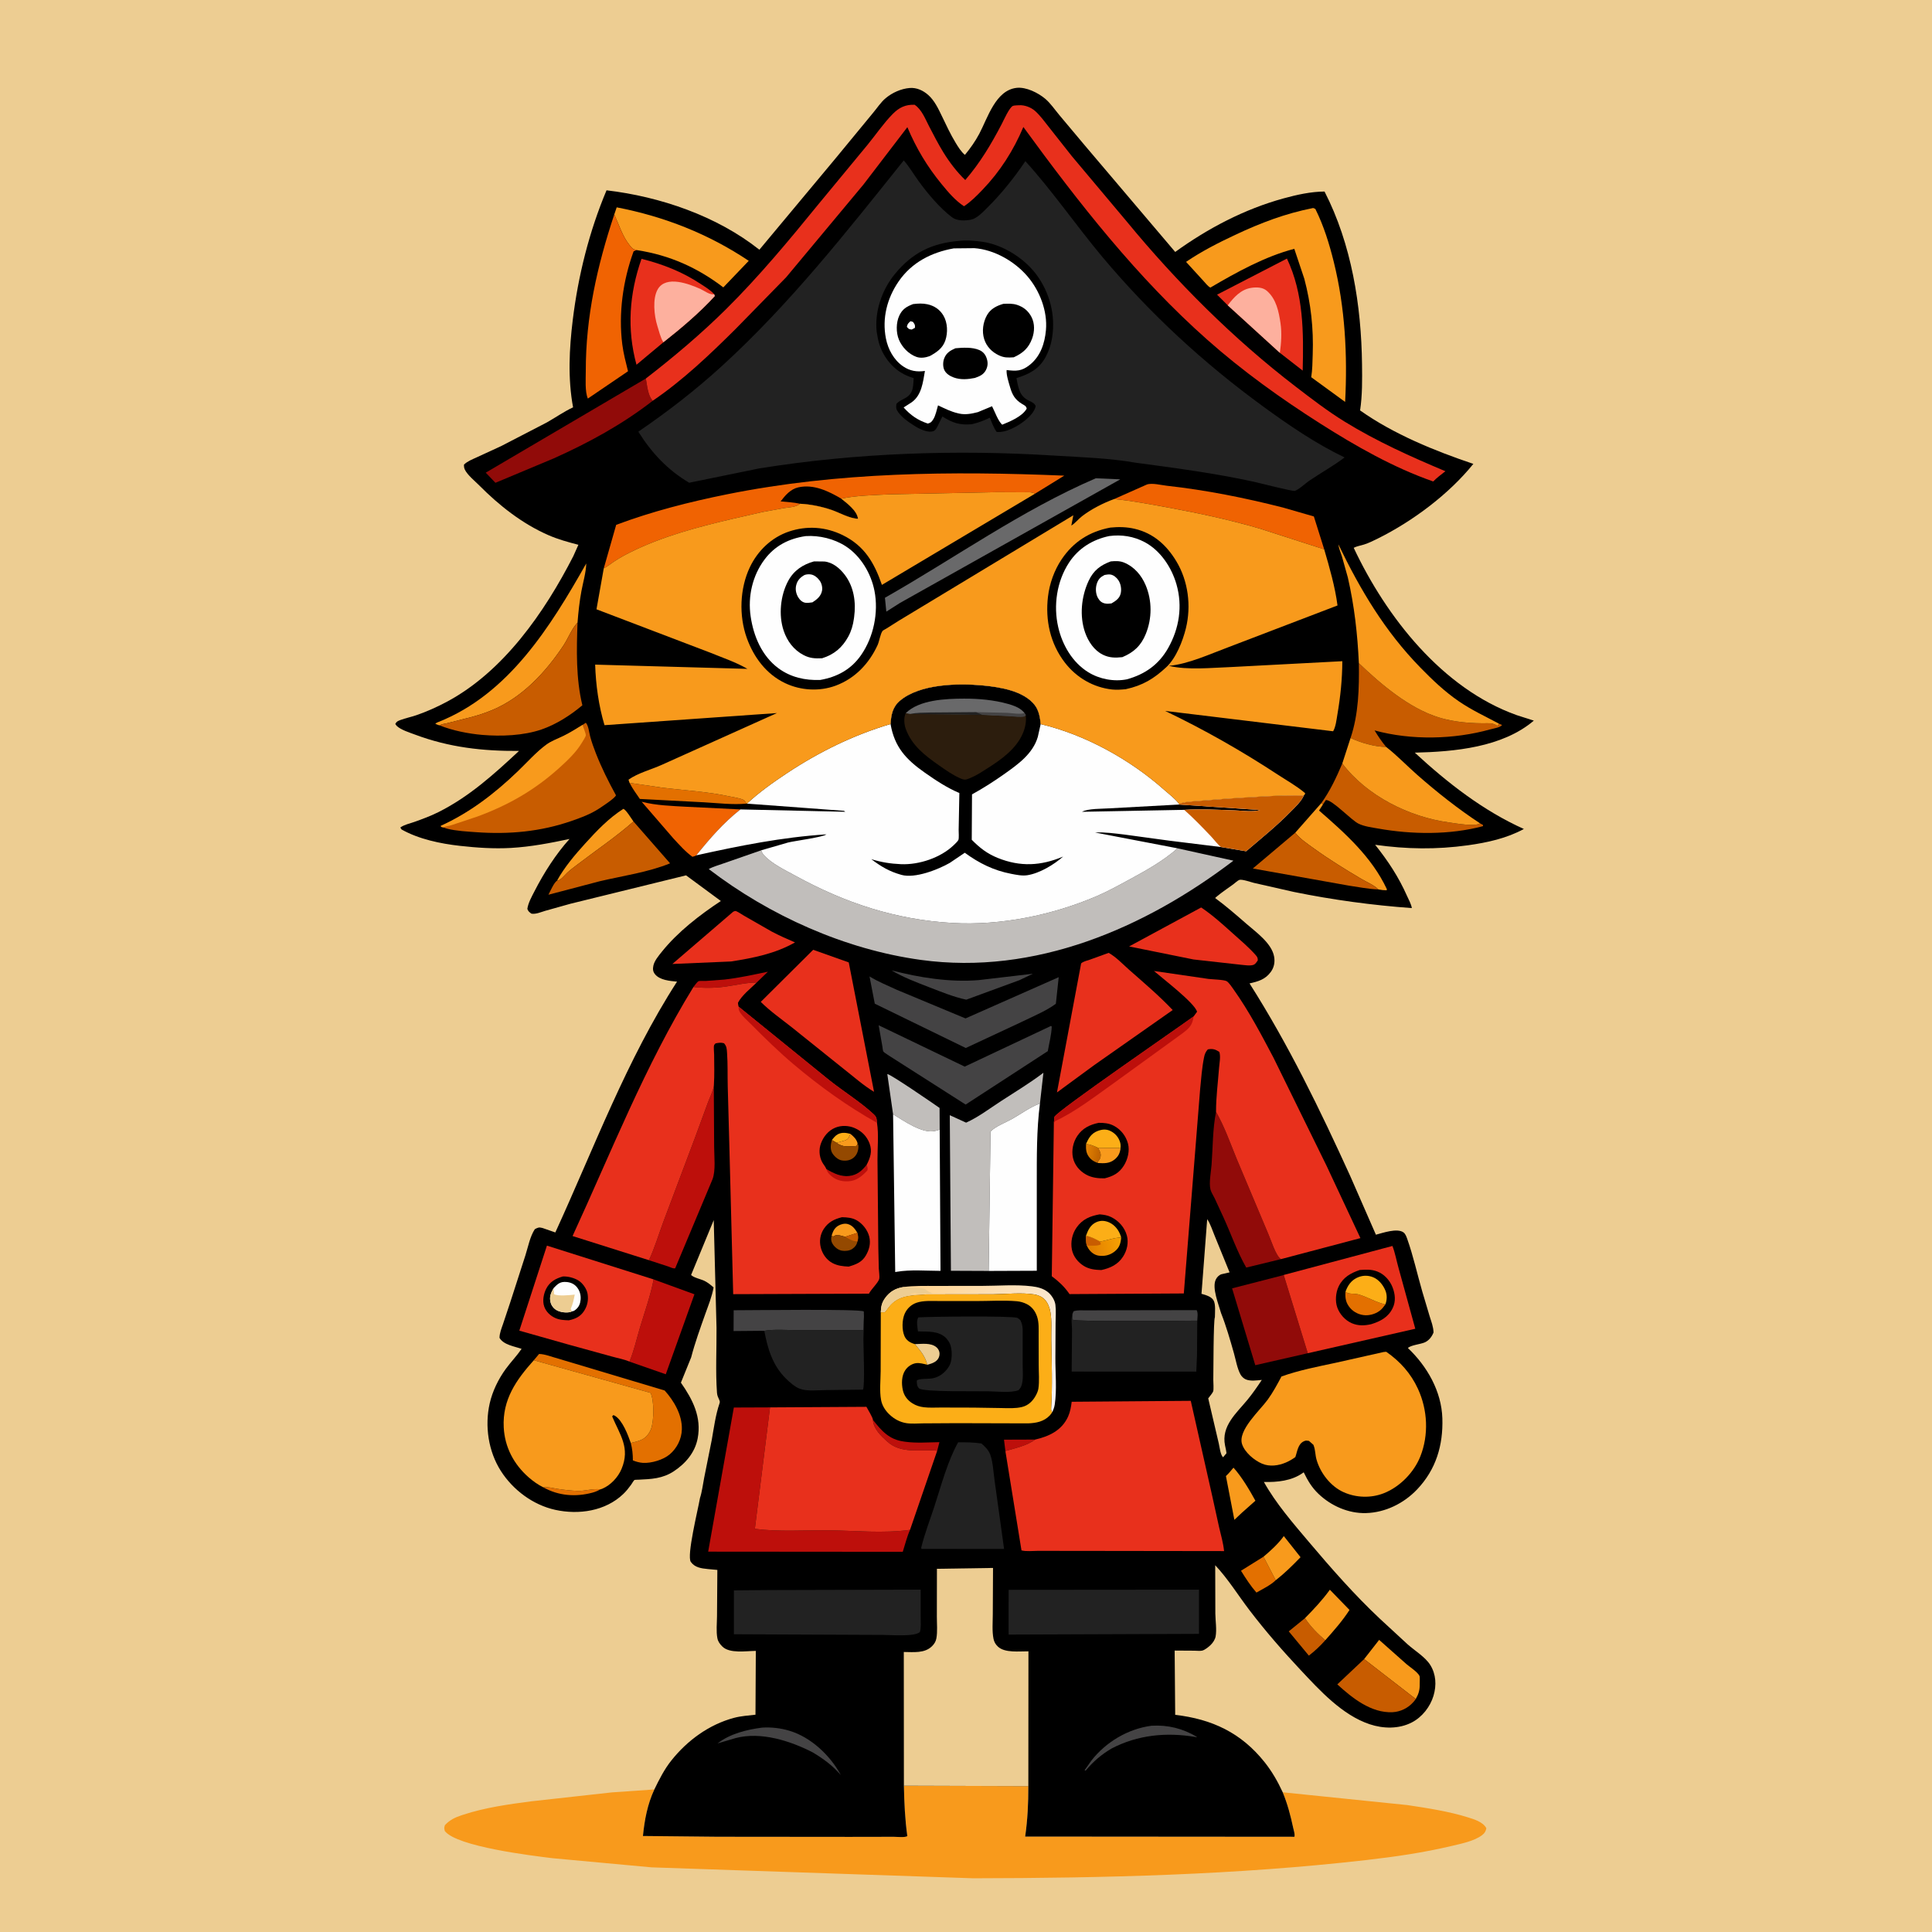
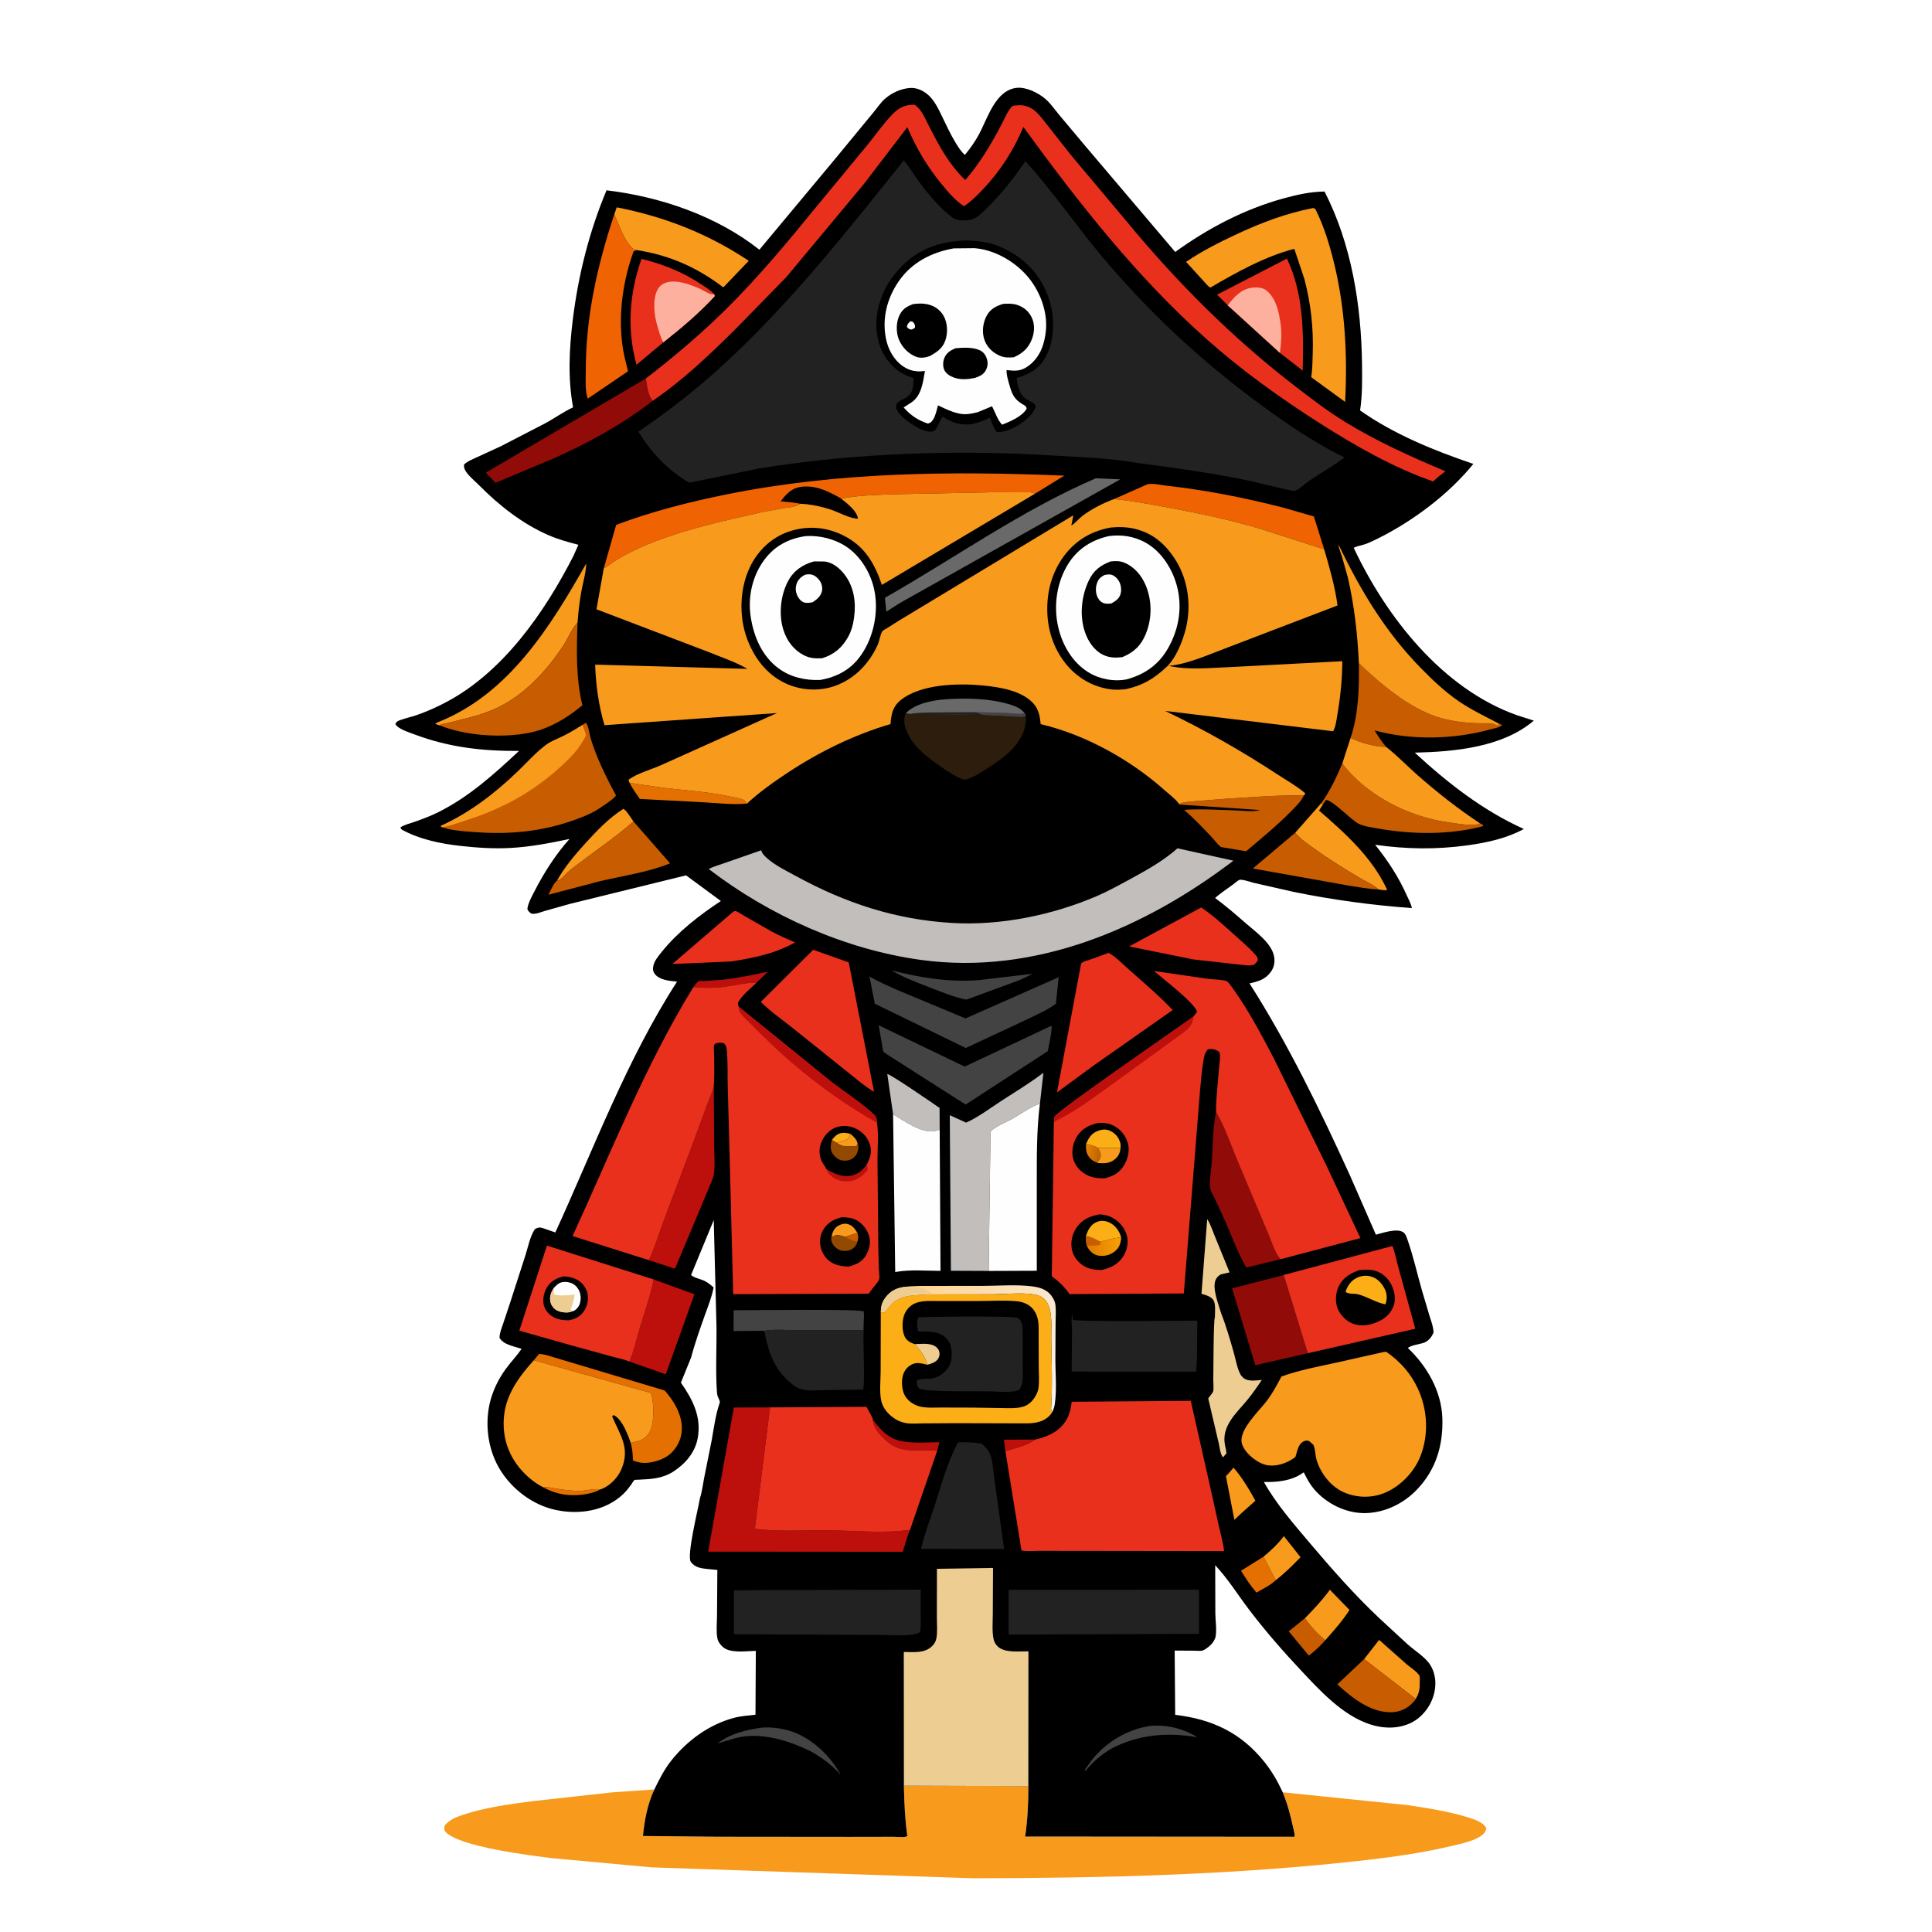
<svg xmlns="http://www.w3.org/2000/svg" version="1.1" style="display: block;" viewBox="0 0 2048 2048" width="1024" height="1024">
  <defs>
    <linearGradient id="Gradient1" gradientUnits="userSpaceOnUse" x1="1003.16" y1="1337.35" x2="1143.15" y2="1454.58">
      <stop class="stop0" offset="0" stop-opacity="1" stop-color="rgb(255,213,149)" />
      <stop class="stop1" offset="1" stop-opacity="1" stop-color="rgb(247,243,243)" />
    </linearGradient>
    <linearGradient id="Gradient2" gradientUnits="userSpaceOnUse" x1="1156.64" y1="1325.72" x2="1187.07" y2="1318.53">
      <stop class="stop0" offset="0" stop-opacity="1" stop-color="rgb(225,127,0)" />
      <stop class="stop1" offset="1" stop-opacity="1" stop-color="rgb(246,159,2)" />
    </linearGradient>
    <linearGradient id="Gradient3" gradientUnits="userSpaceOnUse" x1="1164.86" y1="1223.87" x2="1152.06" y2="1221.77">
      <stop class="stop0" offset="0" stop-opacity="1" stop-color="rgb(194,101,0)" />
      <stop class="stop1" offset="1" stop-opacity="1" stop-color="rgb(224,127,1)" />
    </linearGradient>
  </defs>
-   <path transform="translate(0,0)" fill="rgb(237,205,146)" d="M -0 -0 L 2048 0 L 2048 2048 L -0 2048 L -0 -0 z" />
  <path transform="translate(0,0)" fill="rgb(248,154,28)" d="M 958.162 1892.93 L 1090.09 1893.36 C 1090.12 1911.57 1089.33 1928.78 1086.72 1946.83 L 1372.14 1947.05 C 1372.92 1944.39 1371.36 1940.11 1370.79 1937.39 C 1368.1 1924.66 1364.72 1911.94 1359.73 1899.9 L 1491.87 1913.46 C 1513.01 1916.64 1535.28 1920.01 1555.72 1926.37 C 1562.58 1928.5 1572.13 1931.31 1575.59 1938 C 1574.95 1941.33 1573.83 1943.21 1571.1 1945.3 C 1562.72 1951.71 1549.04 1954.35 1538.89 1956.77 C 1509.24 1963.82 1479.01 1968.21 1448.75 1971.68 C 1309.99 1987.59 1171.04 1990.81 1031.5 1991.06 L 690.636 1979.47 L 585.521 1969.76 C 563.898 1967.07 484.49 1957.64 471.5 1940.96 C 470.847 1938.35 470.675 1937.24 471.658 1934.7 C 476.691 1929.3 482.2 1926.6 489.1 1924.31 L 490.991 1923.7 C 513.783 1916.15 539.037 1912.64 562.768 1909.51 L 648.677 1900 L 693.657 1896.88 C 686.333 1912.59 683.245 1929.14 681.544 1946.23 L 760.924 1947.03 L 900.916 1947.16 L 947.376 1947.08 C 950.976 1947.06 959.089 1948.1 961.801 1946.36 C 959.313 1928.35 958.547 1911.12 958.162 1892.93 z" />
  <path transform="translate(0,0)" fill="rgb(0,0,0)" d="M 732.661 1438.85 L 721.788 1465.67 C 734.39 1483.68 743.848 1502.23 739.545 1524.83 C 736.701 1539.77 726.688 1551.42 714.253 1559.62 C 708.614 1563.34 702.695 1565.55 696.089 1566.8 C 689.798 1567.99 683.307 1568.2 676.929 1568.53 C 676.56 1568.55 672.831 1568.6 672.634 1568.75 C 671.606 1569.54 669.87 1572.68 669.008 1573.87 C 666.461 1577.38 663.834 1580.69 660.7 1583.7 C 641.748 1601.89 613.458 1605.98 588.539 1600.49 C 564.967 1595.29 543.756 1579.41 530.872 1559.19 C 517.661 1538.46 513.707 1511.61 519.077 1487.77 C 522.003 1474.78 528.278 1461.9 536.099 1451.17 C 541.439 1443.85 547.804 1437.31 552.932 1429.85 C 545.256 1427.16 533.734 1425.61 529.5 1418.15 C 529.561 1413.02 531.641 1408.16 533.274 1403.36 L 541.066 1379.98 L 556.962 1330.69 C 559.77 1321.86 561.862 1310.64 566.93 1302.98 C 570.293 1301.2 571.291 1300.75 575.005 1301.7 L 588.669 1306.45 C 629.54 1217.33 664.285 1123.29 717.692 1040.58 C 710.217 1039.88 699.167 1039.01 694.161 1032.5 C 692.013 1029.71 691.922 1027.05 692.587 1023.74 C 693.654 1018.42 698.275 1013.02 701.633 1008.83 C 718.465 987.838 741.809 969.851 764.141 955.101 L 727.253 927.904 L 604.592 958.037 L 577.883 965.535 C 573.441 966.851 567.886 969.355 563.293 968.5 C 561.127 966.871 559.968 966.144 559.01 963.5 C 559.845 957.165 563.722 950.351 566.617 944.694 C 576.495 925.39 589.133 905.508 603.721 889.35 C 583.079 893.69 562.736 897.652 541.619 898.844 C 523.542 899.864 505.501 898.638 487.557 896.634 C 466.88 894.325 444.031 889.572 425.726 879.301 L 424.338 877.232 C 428.159 874.276 434.537 872.933 439.095 871.315 C 447.722 868.253 456.281 865.091 464.485 861.004 C 497.236 844.689 523.659 820.732 550.158 796.021 C 511.735 796.258 476.213 792.298 439.946 778.707 C 434.278 776.584 425.05 773.749 420.622 769.57 L 419.011 767.5 C 420.261 764.843 421.772 764.263 424.5 763.245 C 429.971 761.203 435.861 760.043 441.413 758.123 C 452.446 754.307 463.025 749.576 473.334 744.096 C 533.605 712.057 577.292 649.077 607.771 589.485 L 613.129 577.496 C 602.211 574.665 591.466 571.723 581.103 567.179 C 553.565 555.104 529.11 535.836 508.078 514.613 C 503.564 510.059 495.431 503.492 492.746 497.781 C 491.861 495.898 491.799 494.528 491.852 492.5 C 495.494 488.91 500.459 487.071 505.041 484.934 L 531.136 472.925 L 579.481 447.911 C 588.715 442.735 597.919 436.208 607.48 431.8 C 601.823 401.241 603.407 369.751 607.164 339.046 C 612.898 292.176 624.605 245.316 642.947 201.739 C 699.737 208.409 759.807 228.881 804.974 264.718 L 885.309 168.38 L 925.288 119.855 C 929.665 114.699 933.666 108.385 938.844 104.064 C 945.824 98.239 955.157 94.022 964.301 93.272 C 971.688 92.666 978.576 95.909 984.002 100.713 C 990.622 106.573 994.68 115.273 998.455 123.102 C 1003.07 132.666 1007.47 142.246 1013 151.332 C 1015.66 155.712 1018.86 160.956 1022.86 164.186 C 1028.61 157.177 1033.8 149.873 1038.06 141.85 C 1047.04 124.935 1055.35 95.595 1077.71 93.123 C 1087.79 92.01 1100.61 98.431 1108.13 104.836 C 1113.72 109.595 1118.19 116.314 1122.92 121.944 L 1150.52 154.835 L 1245.77 267.077 C 1280.54 241.968 1319.18 221.651 1360.72 210.273 C 1374.78 206.424 1389.41 203.15 1404.06 203.04 C 1432.71 258.838 1443.04 323.79 1443.8 386.1 C 1444 402.291 1444.19 419.003 1441.75 435.054 C 1477.16 460.163 1520.83 477.949 1561.81 491.735 C 1535.87 523.888 1497.61 552.451 1460.59 570.856 C 1455.85 573.216 1451.06 575.583 1446 577.199 C 1442.36 578.363 1438.36 578.935 1434.98 580.698 C 1469.56 654.145 1528.92 729.947 1607.79 758.082 L 1625.93 763.89 C 1592.52 792.308 1541.84 796.84 1499.73 797.842 C 1534.46 829.886 1572.1 859.333 1615.37 878.755 C 1597.09 888.708 1576.46 893.197 1556 896.04 C 1522.59 900.681 1491.08 900.206 1457.72 895.509 C 1471.44 912.714 1482.48 929.422 1491.46 949.615 C 1493.25 953.636 1495.9 958.27 1496.62 962.601 C 1454.82 959.621 1412.57 953.865 1371.5 945.485 L 1329.12 935.874 C 1326.1 935.12 1316.55 931.777 1313.76 932.728 C 1312.07 933.307 1309.05 936.151 1307.42 937.338 C 1301.56 941.603 1295.39 945.718 1289.83 950.363 L 1288.07 951.934 C 1299.51 960.333 1310.17 969.612 1320.86 978.932 C 1331.33 988.056 1348.14 999.805 1350.64 1014.19 C 1351.63 1019.87 1350.59 1025.47 1347.19 1030.16 C 1341.29 1038.33 1333.81 1040.37 1324.55 1042.45 C 1365.91 1107.42 1399.39 1176.57 1431.27 1246.58 L 1458.52 1308.84 C 1465.79 1306.95 1480.94 1301.56 1487.7 1306.36 C 1489.78 1307.83 1490.83 1310.8 1491.65 1313.09 C 1498.13 1331.28 1502.29 1350.47 1507.66 1369.04 L 1515.55 1395.5 C 1517.32 1401.18 1519.46 1406.46 1519.6 1412.5 C 1517.81 1416.98 1514.73 1421.08 1510.16 1423.05 C 1505.53 1425.03 1495.72 1425.78 1492.43 1428.95 C 1512.79 1448.29 1528.05 1474.73 1528.96 1503.5 C 1529.86 1532.01 1522.27 1557.69 1502.28 1578.76 C 1488.19 1593.62 1468.57 1603.36 1448 1603.93 C 1429.44 1604.45 1411 1596.3 1397.68 1583.58 C 1390.5 1576.73 1386.3 1569.54 1381.98 1560.69 L 1381.14 1561.31 C 1369.23 1569.82 1353.93 1571.3 1339.78 1570.95 C 1352.4 1593.59 1370.68 1614.66 1387.42 1634.46 C 1411.21 1662.59 1436.05 1690.92 1462.95 1716.14 L 1492.2 1743.13 C 1499.6 1749.68 1510.82 1756.54 1516.03 1764.77 C 1522.33 1774.73 1522.89 1786.49 1519.57 1797.6 C 1516.08 1809.27 1507.54 1820.17 1496.66 1825.81 C 1482.92 1832.94 1466.35 1832.59 1451.92 1827.77 C 1422.73 1818.02 1399.02 1791.94 1378.43 1769.98 C 1359.54 1749.83 1341.44 1729.04 1324.67 1707.09 C 1312.34 1690.95 1302.13 1674.12 1288.17 1659.19 L 1288.31 1710.5 C 1288.4 1718.01 1289.93 1727.44 1288.6 1734.75 C 1288 1738.02 1285.77 1741.32 1283.46 1743.61 C 1281.37 1745.67 1277.23 1749.07 1274.34 1749.73 C 1271.98 1750.26 1268.41 1749.78 1265.86 1749.8 L 1245.19 1749.67 L 1245.75 1817.8 C 1284.77 1822.33 1315.72 1836.8 1340.56 1868.02 C 1348.38 1877.85 1354.48 1888.5 1359.73 1899.9 C 1364.72 1911.94 1368.1 1924.66 1370.79 1937.39 C 1371.36 1940.11 1372.92 1944.39 1372.14 1947.05 L 1086.72 1946.83 C 1089.33 1928.78 1090.12 1911.57 1090.09 1893.36 L 958.162 1892.93 C 958.547 1911.12 959.313 1928.35 961.801 1946.36 C 959.089 1948.1 950.976 1947.06 947.376 1947.08 L 900.916 1947.16 L 760.924 1947.03 L 681.544 1946.23 C 683.245 1929.14 686.333 1912.59 693.657 1896.88 C 698.742 1886.37 704.206 1875.59 711.486 1866.41 C 728.486 1844.97 751.583 1828.03 778.237 1820.95 C 785.508 1819.02 793.376 1818.53 800.84 1817.66 L 801.207 1750.01 C 790.882 1750.09 773.346 1753.12 765.581 1745.26 C 763.1 1742.75 761.137 1740.13 760.454 1736.6 C 759.045 1729.33 760.016 1720.65 760.06 1713.19 L 760.418 1664.19 L 750.43 1663.26 C 743.527 1662.55 736.634 1661.79 732.296 1655.66 C 727.73 1649.21 739.925 1600.19 741.988 1588.08 C 744.165 1581.47 745.058 1573.56 746.422 1566.68 L 754.462 1526.52 C 756.759 1513.65 758.495 1499.94 762.737 1487.57 C 763.214 1486.18 763.095 1485.52 762.5 1484.1 C 761.299 1481.21 760.265 1479.63 760.031 1476.39 C 758.397 1453.79 759.709 1430.26 759.535 1407.52 L 756.587 1293.36 L 732.58 1351.53 C 734.891 1354.28 743.317 1356.02 746.91 1357.85 C 750.49 1359.67 753.423 1362.09 756.433 1364.72 C 754.716 1374.48 750.844 1383.81 747.545 1393.12 C 742.232 1408.12 736.675 1423.45 732.661 1438.85 z" />
  <path transform="translate(0,0)" fill="rgb(189,15,11)" d="M 1065.75 1538.18 L 1064.28 1526.12 L 1097.35 1526 C 1088.73 1532.44 1075.95 1535.19 1065.75 1538.18 z" />
  <path transform="translate(0,0)" fill="rgb(227,112,0)" d="M 575.911 1576.63 C 581.565 1575.95 586.061 1577.54 591.509 1578.34 C 598.395 1579.36 605.357 1580.18 612.318 1580.42 C 620.27 1580.7 628.601 1577.61 636.3 1578.83 C 633.802 1580.29 631.037 1581.43 628.247 1582.2 C 610.378 1587.07 592.163 1585.72 575.911 1576.63 z" />
  <path transform="translate(0,0)" fill="rgb(189,15,11)" d="M 735.069 1046.27 C 736.11 1044.89 739.089 1040.76 740.5 1040.09 C 741.561 1039.58 746.47 1039.93 748 1039.86 L 767.871 1038.38 C 783.358 1036.66 798.728 1033.19 813.981 1030.06 L 802.168 1041.5 C 790.882 1041.55 780.083 1044.31 768.969 1045.85 C 757.762 1047.4 746.321 1047.53 735.069 1046.27 z" />
  <path transform="translate(0,0)" fill="rgb(189,15,11)" d="M 925.359 1505.16 C 934.54 1516.81 942.487 1525.94 958 1528.07 L 959.776 1528.34 C 971.458 1529.94 984.035 1528.91 995.826 1528.76 L 993.49 1537.81 C 975.217 1536.18 955.369 1541.51 940.5 1528.1 C 933.939 1522.18 925.804 1514.51 925.359 1505.16 z" />
  <path transform="translate(0,0)" fill="rgb(200,92,0)" d="M 1383.35 1715.3 C 1388.89 1723.87 1397.02 1732.19 1404.86 1738.72 C 1399.72 1744.59 1393.63 1750.31 1387.44 1755.03 L 1366.13 1729.32 L 1383.35 1715.3 z" />
  <path transform="translate(0,0)" fill="rgb(227,112,0)" d="M 1352.33 1675.12 C 1346.79 1680.42 1338.51 1684.41 1331.88 1688.19 C 1325.69 1681.13 1320.45 1673.01 1315.5 1665.05 L 1339.37 1650.18 L 1352.33 1675.12 z" />
  <path transform="translate(0,0)" fill="rgb(248,154,28)" d="M 1307.54 1555.78 C 1316.18 1565.29 1324.57 1579.51 1330.78 1590.83 L 1316.31 1603.7 L 1308.48 1611.09 L 1299.53 1564.67 C 1302.48 1562.04 1304.98 1558.78 1307.54 1555.78 z" />
  <path transform="translate(0,0)" fill="rgb(68,67,68)" d="M 1220.61 1829.35 C 1238.26 1828.32 1253.71 1832.27 1268.96 1841.24 C 1267.71 1841.46 1268.31 1841.45 1266.86 1841.21 C 1236.3 1836.1 1206.02 1839.02 1178.31 1853.5 C 1167.26 1860.06 1159.04 1867.09 1150.81 1876.97 L 1149.71 1876.5 L 1156.99 1866.21 C 1172.45 1846.44 1195.79 1832.66 1220.61 1829.35 z" />
  <path transform="translate(0,0)" fill="rgb(248,154,28)" d="M 1339.37 1650.18 C 1347.09 1643.65 1354.97 1636.55 1360.89 1628.3 L 1378.63 1650.7 C 1370.17 1659.44 1361.93 1667.61 1352.33 1675.12 L 1339.37 1650.18 z" />
  <path transform="translate(0,0)" fill="rgb(68,67,68)" d="M 807.798 1831.35 C 817.597 1830.73 827.379 1831.84 836.797 1834.66 C 859.774 1841.54 880.182 1860.94 891.291 1881.64 C 882.776 1871.6 872.745 1864.33 861.525 1857.6 C 837.788 1845.37 806.639 1835.42 779.913 1842.4 L 760.676 1848.08 C 773.796 1837.84 791.538 1833.45 807.798 1831.35 z" />
  <path transform="translate(0,0)" fill="rgb(248,154,28)" d="M 590.396 933.676 C 598.02 919.58 609.458 906.107 620.204 894.27 C 632.639 880.574 645.121 867.392 660.817 857.386 C 663.787 858.524 669.321 867.846 671.517 870.814 C 652.788 887.289 631.584 901.542 611.745 916.72 C 608.226 919.412 604.677 922.031 601.407 925.031 C 598.41 927.781 594.393 933.356 590.396 933.676 z" />
  <path transform="translate(0,0)" fill="rgb(248,154,28)" d="M 1383.35 1715.3 C 1392.78 1705.69 1401.83 1696.12 1409.71 1685.16 L 1430.53 1706.62 C 1423.01 1718.25 1414.04 1728.41 1404.86 1738.72 C 1397.02 1732.19 1388.89 1723.87 1383.35 1715.3 z" />
  <path transform="translate(0,0)" fill="rgb(227,112,0)" d="M 667.347 829.837 L 701.5 834.884 C 725.788 837.896 749.98 839.091 773.978 844.346 C 778.677 845.375 784.613 846.02 788.8 848.236 C 789.757 849.471 790.56 850.414 791.146 851.874 C 776.996 853.281 760.654 851.29 746.41 850.475 L 678.263 846.915 C 674.403 841.227 670.442 836.023 667.347 829.837 z" />
-   <path transform="translate(0,0)" fill="rgb(68,67,68)" d="M 1136.8 1392.95 L 1138 1390.01 C 1142.33 1388.53 1147.32 1389.07 1151.87 1389.05 L 1177.32 1388.95 L 1268.5 1388.8 C 1270.21 1391.8 1269.27 1396.45 1269.15 1399.93 C 1255.7 1400.02 1140.24 1401.31 1137.15 1399 L 1136.8 1392.95 z" />
  <path transform="translate(0,0)" fill="rgb(248,154,28)" d="M 1446.03 1758.71 L 1461.95 1738.34 L 1491 1764.11 C 1494.67 1767.23 1502.59 1772.32 1504.68 1776.44 C 1505.32 1777.69 1504.93 1783.15 1504.96 1784.74 C 1505.09 1791.42 1503.97 1795.25 1500.76 1801.04 L 1446.03 1758.71 z" />
  <path transform="translate(0,0)" fill="rgb(68,67,68)" d="M 945.119 1028.67 C 974.449 1036.28 1007.22 1041.52 1037.62 1038.93 L 1094.93 1032.2 L 1080.8 1038.96 L 1024.31 1059.69 C 1010.98 1056.86 998.069 1051.56 985.387 1046.66 C 971.745 1041.39 957.742 1036.13 945.119 1028.67 z" />
  <path transform="translate(0,0)" fill="rgb(193,190,187)" d="M 946.704 1181.2 L 940.578 1138.56 C 943.566 1138.27 990.392 1170.54 995.985 1174.46 L 996.098 1197.41 C 994.641 1198.12 992.819 1198.45 991.238 1198.84 C 977.756 1202.18 957.846 1187.89 946.704 1181.2 z" />
  <path transform="translate(0,0)" fill="url(#Gradient1)" d="M 957.775 1364.29 C 969.006 1362.85 980.32 1363.16 991.622 1363.13 L 1040.3 1363.1 C 1057.61 1363.1 1076.75 1361.43 1093.87 1363.55 C 1099.89 1364.29 1105.74 1365.71 1110.62 1369.5 C 1114.53 1372.54 1118.15 1378.12 1118.78 1383.08 C 1119.58 1389.38 1118.97 1396.42 1118.96 1402.78 L 1118.76 1439.01 C 1118.65 1454.87 1120.49 1473.53 1118.04 1489.08 C 1117.59 1491.93 1116.64 1494.44 1115.36 1497.01 C 1114.44 1495.14 1114.1 1494.94 1114.24 1492.78 C 1115.77 1468.78 1114.78 1444.16 1114.37 1420.11 C 1114.21 1410.76 1115.13 1399.82 1113.43 1390.68 C 1112.54 1385.9 1110.83 1381.13 1107.44 1377.55 C 1104.5 1374.46 1100.15 1372.73 1096 1372.1 C 1082.37 1370.01 1066.37 1371.87 1052.44 1372 L 982.077 1372.11 C 968.183 1373.2 954.049 1372.35 943.714 1383.75 L 941.5 1386.54 L 940.47 1387.88 L 939.637 1389 L 938 1391.03 L 933.669 1391.1 C 933.893 1385.12 934.642 1381.05 938.175 1376.11 C 943.19 1369.09 949.379 1365.59 957.775 1364.29 z" />
  <path transform="translate(0,0)" fill="rgb(237,205,146)" d="M 933.669 1391.1 C 933.893 1385.12 934.642 1381.05 938.175 1376.11 C 943.19 1369.09 949.379 1365.59 957.775 1364.29 L 958.637 1364.46 C 963.193 1365.29 978.038 1364.32 980.96 1366.82 C 983.181 1368.72 985.893 1369.81 988.531 1371 C 983.142 1371.03 974.454 1372.17 969.51 1370.5 L 968 1371 L 965.25 1371.25 L 966 1371.97 C 971.258 1371.61 976.85 1371.28 982.077 1372.11 C 968.183 1373.2 954.049 1372.35 943.714 1383.75 L 941.5 1386.54 L 940.47 1387.88 L 939.637 1389 L 938 1391.03 L 933.669 1391.1 z" />
  <path transform="translate(0,0)" fill="rgb(200,92,0)" d="M 1500.76 1801.04 C 1499.98 1802.2 1499.16 1803.21 1498.23 1804.27 C 1492.67 1810.57 1484.6 1814.59 1476.16 1815 C 1453.48 1816.07 1433.38 1799.94 1417.6 1785.51 L 1446.03 1758.71 L 1500.76 1801.04 z" />
-   <path transform="translate(0,0)" fill="rgb(240,99,2)" d="M 738.08 906.693 C 737.659 907.304 734.754 907.993 734 908.239 C 726.542 902.888 720.038 895.438 713.782 888.726 L 680.197 849.878 C 695.465 853.861 712.004 854.296 727.704 855.207 L 784.886 858.012 C 766.738 872.305 752.499 888.836 738.08 906.693 z" />
  <path transform="translate(0,0)" fill="rgb(248,154,28)" d="M 1400.57 851.414 L 1402.5 852.559 L 1398.24 859.2 C 1426.03 883.371 1454.16 908.461 1470.1 942.5 L 1469.91 943.769 C 1466.79 943.717 1464.13 943.419 1461.07 942.804 C 1456.63 938.223 1448.34 934.829 1442.71 931.487 C 1425.75 921.412 1408.96 911.074 1392.95 899.524 C 1385.96 894.477 1378.38 889.558 1373 882.734 L 1400.57 851.414 z" />
  <path transform="translate(0,0)" fill="rgb(200,92,0)" d="M 1373 882.734 C 1378.38 889.558 1385.96 894.477 1392.95 899.524 C 1408.96 911.074 1425.75 921.412 1442.71 931.487 C 1448.34 934.829 1456.63 938.223 1461.07 942.804 C 1450.75 942.514 1439.92 940.269 1429.72 938.787 L 1328.06 920.645 L 1373 882.734 z" />
  <path transform="translate(0,0)" fill="rgb(68,67,68)" d="M 810.203 1410.69 L 777.61 1410.98 L 777.722 1388.92 C 795.325 1388.97 911.048 1387.35 915.672 1390.17 L 915.826 1395.72 L 915.25 1410.05 L 845.088 1410.02 C 833.943 1410.02 821.162 1408.85 810.203 1410.69 z" />
  <path transform="translate(0,0)" fill="rgb(105,105,106)" d="M 1161.59 506.997 L 1187.53 508.124 L 954.038 639.132 L 939.536 648.357 L 938.07 633.657 C 1012.38 591.425 1082.74 540.94 1161.59 506.997 z" />
  <path transform="translate(0,0)" fill="rgb(227,112,0)" d="M 565.871 1441.9 L 571.444 1435.25 C 577.738 1435.33 585.444 1438.55 591.607 1440.15 L 704.568 1473.99 C 714.468 1484.96 723.189 1499.89 722.803 1515.16 C 722.547 1525.31 717.712 1535.02 710.029 1541.6 C 703.167 1547.48 690.478 1551.24 681.5 1550.7 C 678.113 1550.5 673.921 1549.41 670.868 1548.05 C 670.854 1541.51 670.289 1535.96 668.668 1529.61 C 672.363 1528.68 676.361 1527.86 679.845 1526.3 C 684.617 1524.17 688.171 1519.76 690.023 1514.95 C 693.367 1506.28 693.551 1484.9 689.641 1476.5 L 565.871 1441.9 z" />
  <path transform="translate(0,0)" fill="rgb(232,48,28)" d="M 777.158 966.5 C 777.953 966.234 778.704 965.662 779.541 965.701 C 781.252 965.781 786.854 969.638 788.673 970.689 L 817.883 987.404 C 825.995 991.7 834.325 995.393 842.756 999.001 C 821.484 1011 798.907 1015.44 775.025 1019.2 L 712.736 1021.86 L 777.158 966.5 z" />
  <path transform="translate(0,0)" fill="rgb(200,92,0)" d="M 671.517 870.814 L 710.311 915.171 C 687.231 924.601 660.316 928.407 636 934.091 L 581.345 948.455 C 583.024 945.308 587.427 935.201 590.396 933.676 C 594.393 933.356 598.41 927.781 601.407 925.031 C 604.677 922.031 608.226 919.412 611.745 916.72 C 631.584 901.542 652.788 887.289 671.517 870.814 z" />
  <path transform="translate(0,0)" fill="rgb(189,15,11)" d="M 692.869 1356.24 L 736.125 1372 L 705.758 1456.78 L 667.257 1443.36 C 672.045 1432.12 674.733 1419.52 678.248 1407.8 C 683.311 1390.91 689.586 1373.53 692.869 1356.24 z" />
  <path transform="translate(0,0)" fill="rgb(200,92,0)" d="M 1422.89 809.321 C 1448.76 843.577 1493.72 866.016 1535.68 871.753 C 1543 872.754 1563.47 876.536 1568.91 872.769 L 1572.06 874.5 L 1572 875.767 C 1536.9 885.171 1496.6 884.653 1460.96 878.297 C 1454.36 877.121 1446.27 876.133 1440.21 873.182 C 1432.14 869.25 1412.47 847.831 1405.5 848.046 L 1402.5 852.559 L 1400.57 851.414 C 1409.92 838.453 1416.69 823.997 1422.89 809.321 z" />
  <path transform="translate(0,0)" fill="rgb(145,11,9)" d="M 684.636 401.234 C 685.897 408.125 686.826 419.829 691.969 424.789 C 659.761 449.839 624.176 469.257 587.025 485.891 L 525.187 511.786 L 514.904 501.05 L 684.636 401.234 z" />
  <path transform="translate(0,0)" fill="rgb(232,48,28)" d="M 1273.29 961.959 C 1285.33 970.024 1296.03 979.767 1306.8 989.421 C 1314.87 996.654 1323.62 1004.04 1330.83 1012.14 C 1332.7 1014.25 1333.41 1015.3 1333.29 1018.11 C 1332.31 1019.5 1330.91 1021.72 1329.34 1022.52 C 1325.87 1024.3 1318.07 1022.87 1314.13 1022.54 L 1265.23 1017.08 L 1196.9 1003.26 L 1273.29 961.959 z" />
  <path transform="translate(0,0)" fill="rgb(248,154,28)" d="M 465.894 768.872 C 464.284 768.602 462.908 767.867 461.417 767.221 C 463.284 765.853 462.517 766.223 464.483 765.446 C 539.216 735.913 583.63 664.119 621.445 597.308 C 621.247 606.66 618.037 617.336 616.327 626.599 C 614.275 637.718 613.071 648.782 612.203 660.039 L 611.622 660.66 C 605.775 667.121 602.237 676.757 597.346 684.14 C 578.47 712.633 553.187 739.849 521.011 753.005 C 511.903 756.73 502.74 759.521 493.165 761.762 L 473.805 766.663 C 471.018 767.331 468.443 767.443 465.894 768.872 z" />
  <path transform="translate(0,0)" fill="rgb(237,205,146)" d="M 1287.84 1396.35 C 1287.85 1391.58 1288.87 1382.36 1286.33 1378.3 C 1284 1374.58 1278.86 1372.96 1274.93 1371.86 L 1273.63 1371.52 L 1279.67 1292.36 C 1283.08 1297.31 1285.12 1304.07 1287.45 1309.63 L 1303.4 1348.76 L 1299 1349.8 L 1294.8 1350.74 C 1292.19 1351.56 1290.01 1353.87 1288.82 1356.3 C 1284.46 1365.18 1291.86 1382.78 1294.35 1391.86 C 1299.76 1405.57 1304 1420.3 1308.02 1434.5 C 1310.06 1441.69 1311.38 1450.25 1314.9 1456.87 C 1316.03 1458.99 1318.28 1461.21 1320.5 1462.17 C 1325.56 1464.35 1332.25 1463.27 1337.57 1462.77 C 1332.82 1469.95 1327.93 1477.01 1322.48 1483.68 C 1310.73 1498.03 1294.36 1511.53 1298.6 1532.27 C 1299.17 1535.06 1299.84 1537.66 1300.12 1540.5 L 1296.5 1544.78 C 1293.62 1542.08 1292.86 1533.97 1291.93 1530 L 1280.76 1482.32 C 1282.26 1480.24 1284.85 1477.44 1285.91 1475.18 C 1286.84 1473.17 1286.09 1465.14 1286.14 1462.62 C 1286.29 1454.54 1286.26 1398.79 1287.84 1396.35 z" />
  <path transform="translate(0,0)" fill="rgb(189,15,11)" d="M 687.891 1335.85 C 694.091 1322.75 698.399 1307.89 703.521 1294.28 L 736.681 1206.13 L 750.396 1168.82 C 752.582 1162.9 755.457 1157.66 756.653 1151.42 L 757.028 1215.43 C 757.014 1225.55 758.851 1240.81 755.296 1250.06 L 715.736 1344.41 C 713.647 1344.98 710.965 1343.44 708.927 1342.73 L 687.891 1335.85 z" />
  <path transform="translate(0,0)" fill="rgb(145,11,9)" d="M 1386.31 1434.46 L 1330.64 1447.16 L 1306.07 1365.71 L 1359.68 1351.91 L 1360.78 1351.52 L 1386.31 1434.46 z" />
  <path transform="translate(0,0)" fill="rgb(200,92,0)" d="M 1440.46 702.966 C 1463.71 725.317 1494.03 751.007 1525.49 760.608 C 1541.66 765.544 1560 766.999 1576.85 766.678 C 1581.43 766.59 1583.47 767.098 1587.47 769.43 C 1587.96 768.653 1588.48 767.884 1588.89 767.058 L 1592.23 768.5 C 1590.78 771.087 1582.83 772.311 1579.82 773.152 C 1541.17 783.942 1495.88 784.896 1457.12 774.271 C 1460.86 780.482 1464.7 786.189 1469.35 791.763 C 1457.28 791.72 1442.55 787.357 1431.63 782.348 C 1440.2 756.992 1440.82 729.437 1440.46 702.966 z" />
  <path transform="translate(0,0)" fill="rgb(145,11,9)" d="M 1289.06 1178.66 C 1297.92 1193.98 1304.29 1212.21 1311.03 1228.63 L 1344.66 1308.5 C 1347.41 1314.75 1352.37 1331.08 1357.81 1334.75 L 1321.07 1343.67 C 1311.6 1327.27 1304.88 1307.86 1296.98 1290.57 L 1287.54 1270.13 C 1286.13 1267.16 1284.03 1264.19 1283.18 1261 C 1281.34 1254.11 1283.77 1242 1284.31 1234.78 C 1285.67 1216.62 1285.44 1196.4 1289.06 1178.66 z" />
  <path transform="translate(0,0)" fill="rgb(248,154,28)" d="M 651.104 227.471 L 653.724 219.793 C 703.976 229.446 751.106 247.959 793.706 276.492 L 766.747 304.643 C 739.34 283.711 709.931 270.562 675.823 265.253 C 674.528 265.003 673.356 264.726 672.105 264.291 C 670.127 263.605 668.557 261.366 667.268 259.754 C 659.545 250.094 656.4 238.436 651.104 227.471 z" />
  <path transform="translate(0,0)" fill="rgb(248,154,28)" d="M 1431.63 782.348 C 1442.55 787.357 1457.28 791.72 1469.35 791.763 C 1480.92 800.776 1491.48 811.873 1502.55 821.586 C 1523.18 839.702 1545.95 857.73 1568.91 872.769 C 1563.47 876.536 1543 872.754 1535.68 871.753 C 1493.72 866.016 1448.76 843.577 1422.89 809.321 L 1431.63 782.348 z" />
  <path transform="translate(0,0)" fill="rgb(240,99,2)" d="M 1181.09 528.992 L 1215.71 513.619 C 1221.09 511.664 1231.18 514.288 1236.92 514.92 C 1278.46 519.498 1319.63 527.75 1360.1 538.038 L 1392.75 547.463 L 1403.71 582.313 L 1335.43 560.336 C 1304.42 551.239 1272.42 544.319 1240.64 538.444 C 1220.82 534.781 1201.16 531.036 1181.09 528.992 z" />
  <path transform="translate(0,0)" fill="rgb(68,67,68)" d="M 921.725 1035.06 C 930.754 1040.64 941.172 1044.82 950.818 1049.31 L 1023.48 1079.57 L 1122.28 1035.85 L 1119.26 1064.01 C 1110 1070.96 1097.81 1076.13 1087.38 1081.2 L 1023.76 1110.93 L 927.306 1063.95 L 921.725 1035.06 z" />
  <path transform="translate(0,0)" fill="rgb(232,48,28)" d="M 1301.47 323.659 L 1290.14 312.356 L 1364.21 274.093 C 1381.94 311.589 1381.9 352.371 1380.91 392.853 L 1356.7 374.02 L 1301.47 323.659 z" />
  <path transform="translate(0,0)" fill="rgb(253,176,158)" d="M 1301.47 323.659 C 1307.88 315.142 1315.4 306.706 1326.65 305.099 C 1332.21 304.304 1338.47 304.449 1342.88 308.258 C 1352.93 316.937 1355.55 330.222 1357.4 342.707 C 1358.91 352.944 1358.16 363.816 1356.7 374.02 L 1301.47 323.659 z" />
  <path transform="translate(0,0)" fill="rgb(232,48,28)" d="M 703.215 362.834 L 674.706 386.637 C 664.346 348.732 667.089 311.302 680.019 274.38 C 702.451 279.952 723.291 288.149 742.646 300.938 C 747.596 304.209 753.18 307.465 757.085 311.932 L 757.714 313.863 C 741.563 331.527 721.988 348.071 703.215 362.834 z" />
  <path transform="translate(0,0)" fill="rgb(253,176,158)" d="M 703.215 362.834 C 700.241 358.315 698.36 350.426 696.719 345.136 C 693.46 334.633 691.437 316.455 697.323 306.514 C 706.157 291.592 730.572 300.963 742.499 306.359 C 746.864 308.334 752.54 312.872 757.085 311.932 L 757.714 313.863 C 741.563 331.527 721.988 348.071 703.215 362.834 z" />
  <path transform="translate(0,0)" fill="rgb(240,99,2)" d="M 651.104 227.471 C 656.4 238.436 659.545 250.094 667.268 259.754 C 668.557 261.366 670.127 263.605 672.105 264.291 C 673.356 264.726 674.528 265.003 675.823 265.253 C 674.065 265.38 673.141 265.59 671.626 266.5 C 660.338 297.517 655.486 332.293 659.655 365.076 C 660.879 374.698 663.403 384.149 665.724 393.553 L 623.141 422.496 C 619.916 415.02 620.963 401.554 620.953 393.398 C 620.886 335.663 633.016 281.95 651.104 227.471 z" />
  <path transform="translate(0,0)" fill="rgb(68,67,68)" d="M 1114.17 1087.5 L 1114.88 1088.28 C 1114.62 1096.79 1112.16 1105.85 1110.71 1114.26 L 1023.62 1170.88 L 943.508 1119.77 L 940.624 1117.88 C 939.638 1117.17 936.974 1115.57 936.366 1114.62 C 935.813 1113.76 935.559 1110.35 935.355 1109.26 L 931.411 1086.82 L 1022.63 1130.65 L 1114.17 1087.5 z" />
  <path transform="translate(0,0)" fill="rgb(34,34,34)" d="M 810.203 1410.69 C 821.162 1408.85 833.943 1410.02 845.088 1410.02 L 915.25 1410.05 L 915.826 1395.72 C 916.175 1404.02 915.273 1411.86 915.251 1420.1 C 915.231 1428.12 916.984 1468.84 914.78 1473.06 L 874.173 1473.57 C 866.172 1473.64 855.274 1474.98 847.709 1472.09 C 842.392 1470.05 837.017 1465.22 833.02 1461.26 C 818.89 1447.26 813.735 1429.58 810.203 1410.69 z" />
  <path transform="translate(0,0)" fill="rgb(200,92,0)" d="M 612.203 660.039 C 611.169 689.008 610.457 719.227 617.329 747.616 C 604.815 758.181 589.627 767.907 574.064 773.258 C 554.89 779.851 531.192 780.733 511.103 779.021 C 496.802 777.802 479.193 774.36 465.894 768.872 C 468.443 767.443 471.018 767.331 473.805 766.663 L 493.165 761.762 C 502.74 759.521 511.903 756.73 521.011 753.005 C 553.187 739.849 578.47 712.633 597.346 684.14 C 602.237 676.757 605.775 667.121 611.622 660.66 L 612.203 660.039 z" />
  <path transform="translate(0,0)" fill="rgb(248,154,28)" d="M 1440.46 702.966 C 1439 672.007 1435.72 642.465 1428.77 612.178 L 1422.5 589.837 C 1421.19 585.732 1419.21 581.29 1418.71 577.021 C 1442.1 625.421 1467.98 669.129 1505.79 707.804 C 1518.35 720.652 1531.19 732.898 1546.03 743.138 C 1559.73 752.59 1574.29 759.298 1588.89 767.058 C 1588.48 767.884 1587.96 768.653 1587.47 769.43 C 1583.47 767.098 1581.43 766.59 1576.85 766.678 C 1560 766.999 1541.66 765.544 1525.49 760.608 C 1494.03 751.007 1463.71 725.317 1440.46 702.966 z" />
  <path transform="translate(0,0)" fill="rgb(34,34,34)" d="M 1015.68 1528.88 C 1024.02 1528.85 1032.06 1528.92 1040.32 1530.13 C 1044.23 1533.56 1047.79 1536.86 1049.65 1541.85 C 1052.7 1550.01 1053.01 1560.84 1054.32 1569.5 L 1064.37 1641.96 L 1025.5 1641.94 L 976.794 1641.87 L 976.481 1640.77 C 980.079 1625.94 985.627 1611.76 990.365 1597.27 C 997.695 1574.85 1004.23 1549.45 1015.68 1528.88 z" />
  <path transform="translate(0,0)" fill="rgb(34,34,34)" d="M 1136.02 1453.94 L 1136.38 1409.98 C 1136.4 1404.62 1135.09 1398 1136.8 1392.95 L 1137.15 1399 C 1140.24 1401.31 1255.7 1400.02 1269.15 1399.93 L 1268.87 1436.82 L 1268.13 1453.98 L 1136.02 1453.94 z" />
  <path transform="translate(0,0)" fill="rgb(254,254,254)" d="M 946.704 1181.2 C 957.846 1187.89 977.756 1202.18 991.238 1198.84 C 992.819 1198.45 994.641 1198.12 996.098 1197.41 L 996.988 1347.17 C 981.982 1347.15 965.033 1345.64 950.305 1348.19 L 948.969 1348.44 L 946.704 1181.2 z" />
  <path transform="translate(0,0)" fill="rgb(193,190,187)" d="M 1048.02 1347.25 L 1008.01 1347.08 L 1006.81 1182.15 L 1024.12 1190.05 C 1037.09 1184.22 1049.06 1175.07 1060.96 1167.32 C 1076.08 1157.46 1091.71 1148.1 1106.07 1137.17 L 1102.38 1169.79 C 1092.05 1173.5 1082.54 1180.65 1073 1186.04 C 1066.18 1189.9 1055.26 1193.94 1050 1199.47 L 1048.02 1347.25 z" />
  <path transform="translate(0,0)" fill="rgb(254,254,254)" d="M 1048.02 1347.25 L 1050 1199.47 C 1055.26 1193.94 1066.18 1189.9 1073 1186.04 C 1082.54 1180.65 1092.05 1173.5 1102.38 1169.79 C 1098.74 1198.16 1099.08 1226.24 1099.04 1254.76 L 1099.05 1347.05 L 1048.02 1347.25 z" />
  <path transform="translate(0,0)" fill="rgb(232,48,28)" d="M 862.004 1006.82 L 899.708 1020.2 L 926.523 1157.37 C 915.334 1150.73 904.806 1141.24 894.517 1133.23 L 839.477 1089.09 C 828.409 1080.31 816.459 1072.01 806.44 1062.04 L 862.004 1006.82 z" />
  <path transform="translate(0,0)" fill="rgb(232,48,28)" d="M 1175.23 1010.07 C 1183.15 1014.46 1190.2 1022.08 1197 1028.08 C 1212.78 1041.98 1228.62 1055.41 1243.11 1070.68 L 1160.16 1128.88 L 1120.42 1158.04 L 1146.05 1021.24 C 1148.53 1019.03 1152.25 1018.35 1155.37 1017.27 L 1175.23 1010.07 z" />
  <path transform="translate(0,0)" fill="rgb(34,34,34)" d="M 817.557 1685.52 L 975.924 1685.1 L 975.961 1714.39 C 975.956 1719.42 976.547 1725.17 975.147 1730 C 969.67 1735.29 943.746 1733.04 935.5 1733.07 L 777.951 1732.38 L 777.967 1685.86 L 817.557 1685.52 z" />
  <path transform="translate(0,0)" fill="rgb(34,34,34)" d="M 1069.17 1685.29 L 1271 1685.12 L 1270.97 1731.96 L 1069.15 1732.72 L 1069.17 1685.29 z" />
  <path transform="translate(0,0)" fill="rgb(189,15,11)" d="M 964.665 1621.72 C 961.417 1628.96 959.408 1637.39 956.961 1644.98 L 750.692 1644.81 L 777.905 1492.04 L 816.243 1491.89 L 800.178 1620.64 C 825.593 1623.98 853.174 1621.93 878.834 1622.22 C 907.817 1622.54 935.663 1625.63 964.665 1621.72 z" />
  <path transform="translate(0,0)" fill="rgb(200,92,0)" d="M 617.557 768.415 L 621 766.145 C 623.851 769.248 624.444 776.279 625.539 780.426 C 627.14 786.49 629.263 792.408 631.545 798.245 C 637.63 813.808 644.898 828.395 652.939 843.008 C 652.294 845.932 637.865 855.27 634.615 857.387 C 625.907 863.06 615.881 866.753 606.117 870.15 C 572.92 881.7 539.515 884.65 504.574 882.138 C 494.654 881.424 483.873 880.881 474.211 878.5 C 472.715 878.131 471.442 877.63 470.023 877.041 L 467.781 876.581 L 467.216 875.5 C 498.044 861.533 524.403 841.225 548.72 817.892 C 558.456 808.55 568.186 797.502 579.002 789.496 C 584.531 785.404 591.374 783.079 597.504 780.026 C 604.444 776.57 610.983 772.512 617.557 768.415 z" />
  <path transform="translate(0,0)" fill="rgb(248,154,28)" d="M 617.557 768.415 C 618.216 770.918 621.164 777.553 620.969 779.571 C 620.817 781.136 617.562 786.058 616.576 787.702 C 610.747 797.424 601.361 806.336 593.004 813.873 C 566.837 837.47 539.166 853.364 506.069 865.548 L 478.745 874.643 C 475.929 875.596 472.692 875.786 470.023 877.041 L 467.781 876.581 L 467.216 875.5 C 498.044 861.533 524.403 841.225 548.72 817.892 C 558.456 808.55 568.186 797.502 579.002 789.496 C 584.531 785.404 591.374 783.079 597.504 780.026 C 604.444 776.57 610.983 772.512 617.557 768.415 z" />
  <path transform="translate(0,0)" fill="rgb(232,48,28)" d="M 1360.78 1351.52 L 1476.03 1320.77 C 1478.92 1328.17 1480.4 1336.71 1482.6 1344.39 L 1500.27 1408.53 L 1386.31 1434.46 L 1360.78 1351.52 z" />
  <path transform="translate(0,0)" fill="rgb(0,0,0)" d="M 1441.43 1346.23 C 1447.89 1345.84 1453.56 1345.42 1459.77 1347.76 C 1467.27 1350.58 1473.13 1357.02 1476.08 1364.4 C 1478.98 1371.69 1479.81 1379.59 1476.23 1386.8 C 1471.47 1396.42 1463.4 1400.6 1453.58 1403.69 C 1446.4 1405.34 1439.56 1405.6 1432.7 1402.54 C 1425.84 1399.48 1420.13 1393.08 1417.58 1386.03 C 1415.17 1379.33 1415.91 1370.08 1419.03 1363.67 C 1423.75 1353.96 1431.71 1349.54 1441.43 1346.23 z" />
-   <path transform="translate(0,0)" fill="rgb(227,112,0)" d="M 1426.26 1369.24 C 1429.32 1372.23 1435.42 1370.9 1439.71 1372.04 C 1449.7 1374.71 1458.08 1380.53 1468.58 1382.69 C 1467.21 1384.58 1465.81 1386.56 1464.1 1388.15 C 1459.78 1392.19 1453.38 1394.35 1447.54 1394.22 C 1441.49 1394.09 1435.32 1391.24 1431.34 1386.67 C 1426.63 1381.28 1425.79 1376.17 1426.26 1369.24 z" />
  <path transform="translate(0,0)" fill="rgb(252,174,23)" d="M 1426.26 1369.24 C 1428.62 1362.84 1431.99 1357.63 1438.31 1354.55 C 1443.93 1351.8 1450.03 1351.61 1455.8 1354.03 C 1461.74 1356.52 1466.4 1362.47 1468.7 1368.34 C 1470.51 1372.97 1470.29 1378.08 1468.58 1382.69 C 1458.08 1380.53 1449.7 1374.71 1439.71 1372.04 C 1435.42 1370.9 1429.32 1372.23 1426.26 1369.24 z" />
  <path transform="translate(0,0)" fill="rgb(248,154,28)" d="M 1391.99 220.5 C 1392.82 220.713 1393.57 221.133 1394.33 221.5 C 1403.27 239.461 1409.06 258.291 1413.88 277.712 C 1425.86 326.058 1428.49 376.467 1425.89 426.053 L 1389.95 399.848 C 1391.24 391.923 1391.26 383.588 1391.53 375.554 C 1392.47 348.206 1389.66 321.976 1382.63 295.523 L 1372.01 263.771 C 1340.82 271.882 1310.7 288.65 1283.05 304.862 C 1280.4 303.568 1277.67 299.867 1275.6 297.67 L 1257.27 277.597 C 1273.71 266.423 1291.25 257.484 1309.2 249.046 C 1336.56 236.186 1362.27 226.388 1391.99 220.5 z" />
  <path transform="translate(0,0)" fill="rgb(232,48,28)" d="M 667.257 1443.36 C 661.826 1440.93 654.639 1439.7 648.832 1438.03 L 602 1425.13 L 550.506 1410.54 L 579.771 1320.42 L 692.869 1356.24 C 689.586 1373.53 683.311 1390.91 678.248 1407.8 C 674.733 1419.52 672.045 1432.12 667.257 1443.36 z" />
  <path transform="translate(0,0)" fill="rgb(0,0,0)" d="M 596.665 1353.1 C 601.988 1352.87 608.351 1354.52 612.931 1357.23 C 617.528 1359.95 621.961 1366.2 622.858 1371.5 C 623.982 1378.14 622.63 1384.44 618.918 1390 C 615.014 1395.84 609.659 1398.17 602.985 1399.58 C 597.895 1399.41 593.208 1399.24 588.503 1397.1 C 583.273 1394.73 578.738 1390.42 576.875 1384.91 C 574.834 1378.88 576.237 1371.48 579.098 1365.93 C 582.826 1358.7 589.107 1355.25 596.665 1353.1 z" />
  <path transform="translate(0,0)" fill="rgb(254,254,254)" d="M 586.903 1365.37 C 590.333 1361.91 592.944 1359.05 598.061 1358.91 C 602.778 1358.78 607.38 1360.04 610.719 1363.53 C 614.33 1367.3 615.962 1372.52 615.47 1377.69 C 615.048 1382.13 613.705 1385.46 610.215 1388.28 C 608.901 1389.35 607.951 1389.95 606.232 1390.11 L 604.808 1390.74 C 600.543 1391.86 593.845 1391.1 589.968 1388.8 C 586.797 1386.92 584.565 1384.05 583.636 1380.5 C 582.11 1374.66 584.066 1370.42 586.903 1365.37 z" />
  <path transform="translate(0,0)" fill="rgb(237,205,146)" d="M 586.903 1365.37 L 587.309 1371.84 C 591.012 1374.23 604.678 1372.9 609.228 1372.32 C 608.274 1377.75 607.186 1382.39 604.99 1387.49 L 606.232 1390.11 L 604.808 1390.74 C 600.543 1391.86 593.845 1391.1 589.968 1388.8 C 586.797 1386.92 584.565 1384.05 583.636 1380.5 C 582.11 1374.66 584.066 1370.42 586.903 1365.37 z" />
  <path transform="translate(0,0)" fill="rgb(240,99,2)" d="M 640.019 602.474 L 653.18 556.352 C 691.487 542.024 730.792 532.02 770.858 523.946 C 888.531 500.234 1008.63 499.246 1128.17 504.203 L 1097.11 523.37 C 1093.46 521.162 1088.49 521.876 1084.31 521.836 L 1056.91 521.713 L 942.799 524.02 C 926.162 524.892 908.018 525.169 891.75 528.588 C 897.988 533.608 908.566 541.451 909.5 549.892 C 900.411 549.623 890.109 543.492 881.557 540.56 C 871.204 537.012 859.058 534.504 848.157 534.009 C 843.438 537.74 837.217 537.643 831.5 538.542 L 808.784 542.676 L 776.34 550.052 C 739.814 558.594 702.233 568.534 668.501 585.265 C 662.439 588.271 656.564 591.533 650.907 595.248 C 647.298 597.618 643.887 600.583 640.019 602.474 z" />
  <path transform="translate(0,0)" fill="rgb(0,0,0)" d="M 848.157 534.009 C 841.569 532.499 834.25 532.232 827.506 531.488 C 832.321 525.101 838.067 518.439 846.253 516.616 C 862.546 512.986 878.146 520.607 891.75 528.588 C 897.988 533.608 908.566 541.451 909.5 549.892 C 900.411 549.623 890.109 543.492 881.557 540.56 C 871.204 537.012 859.058 534.504 848.157 534.009 z" />
  <path transform="translate(0,0)" fill="rgb(248,154,28)" d="M 565.871 1441.9 L 689.641 1476.5 C 693.551 1484.9 693.367 1506.28 690.023 1514.95 C 688.171 1519.76 684.617 1524.17 679.845 1526.3 C 676.361 1527.86 672.363 1528.68 668.668 1529.61 C 665.617 1520.97 660.062 1505.97 652 1500.87 C 651.128 1500.32 650.881 1500.33 650 1500.13 L 648.926 1501.5 C 657.217 1521.17 668.259 1534.76 658.843 1557.19 C 655.153 1565.98 647.319 1574.36 638.399 1578.14 L 636.3 1578.83 C 628.601 1577.61 620.27 1580.7 612.318 1580.42 C 605.357 1580.18 598.395 1579.36 591.509 1578.34 C 586.061 1577.54 581.565 1575.95 575.911 1576.63 C 570.423 1573.93 564.981 1570.07 560.385 1566.03 C 544.676 1552.23 535.049 1534.11 533.974 1513.04 C 532.474 1483.62 547.196 1462.75 565.871 1441.9 z" />
  <path transform="translate(0,0)" fill="rgb(254,254,254)" d="M 854.018 568.29 C 868.558 567.339 884.361 571.167 896.62 579.134 C 912.474 589.437 923.457 608.066 927.005 626.468 C 931.41 649.312 926.11 675.203 912.794 694.404 C 902.242 709.62 887.49 717.592 869.51 720.77 C 853.573 721.396 838.149 718.009 825.107 708.353 C 807.611 695.399 798.801 674.42 795.718 653.41 C 792.609 632.22 797.625 610.202 810.5 593.038 C 821.452 578.437 836.277 570.9 854.018 568.29 z" />
  <path transform="translate(0,0)" fill="rgb(0,0,0)" d="M 862.902 595.094 L 873.999 595.219 C 882.865 596.19 890.174 602.385 895.414 609.221 C 905.234 622.032 907.533 638.416 905.412 654.098 L 905.146 656 C 904.243 662.708 902.379 669.107 899.092 675.06 C 892.715 686.612 884.045 693.863 871.477 697.787 C 864.245 698.098 858.68 697.94 851.995 694.496 C 841.464 689.069 834.407 679.646 830.688 668.524 C 825.182 652.056 827.254 631.23 835.447 615.914 C 841.428 604.731 850.933 598.418 862.902 595.094 z" />
  <path transform="translate(0,0)" fill="rgb(254,254,254)" d="M 852.852 609.5 C 854.963 608.757 857.284 608.606 859.5 608.925 C 863.351 609.478 866.768 612.481 868.955 615.554 C 870.986 618.406 872.04 622.673 871.393 626.133 C 870.308 631.941 865.937 635.53 861.236 638.494 C 858.863 638.8 856.193 639.293 853.812 638.953 C 850.47 638.475 847.939 636.043 846.234 633.291 C 843.832 629.416 842.893 624.828 843.989 620.377 C 845.28 615.137 848.284 612.092 852.852 609.5 z" />
  <path transform="translate(0,0)" fill="rgb(232,48,28)" d="M 816.243 1491.89 L 918.444 1491.29 C 919.926 1494.23 925.112 1502.27 925.359 1505.16 C 925.804 1514.51 933.939 1522.18 940.5 1528.1 C 955.369 1541.51 975.217 1536.18 993.49 1537.81 L 964.665 1621.72 C 935.663 1625.63 907.817 1622.54 878.834 1622.22 C 853.174 1621.93 825.593 1623.98 800.178 1620.64 L 816.243 1491.89 z" />
  <path transform="translate(0,0)" fill="rgb(248,154,28)" d="M 1466.68 1433.19 L 1469.5 1432.95 C 1484.28 1443.29 1495.51 1455.8 1503.07 1472.19 C 1513.36 1494.51 1514.72 1520.9 1505.62 1543.87 C 1498.91 1560.79 1483.93 1576.15 1466.98 1582.85 C 1453.4 1588.22 1437.67 1587.75 1424.35 1581.81 C 1410.56 1575.67 1399.57 1561.5 1395.53 1547.09 C 1394.14 1542.15 1394.44 1537.35 1392.58 1532.41 L 1392.23 1531.53 L 1387.58 1527.43 C 1385.16 1527.14 1384.49 1526.72 1382.18 1527.79 C 1375.79 1530.77 1375.25 1538.56 1373.1 1544.6 C 1369.94 1546.86 1366.73 1548.77 1363.14 1550.31 C 1355.3 1553.68 1345.93 1554.99 1337.88 1551.58 C 1329.61 1548.07 1319.55 1539.7 1316.65 1530.89 C 1311.83 1516.22 1335.66 1494.99 1343.8 1483.73 C 1349.43 1475.95 1353.93 1467.57 1358.43 1459.1 C 1377.01 1452.51 1396.92 1448.65 1416.19 1444.54 L 1466.68 1433.19 z" />
  <path transform="translate(0,0)" fill="rgb(193,190,187)" d="M 1248.2 899.25 L 1307.48 912.355 C 1213.2 984.155 1096.97 1034.07 976.301 1017.56 C 895.644 1006.52 815.756 970.591 751.318 921.24 C 756.209 918.535 762.251 917.009 767.536 915.052 L 806.855 901.372 C 807.505 903.085 808.103 904.478 809.308 905.888 C 817.37 915.33 832.453 922.462 843.218 928.359 C 896.016 957.283 949.261 974.912 1009.6 978.384 C 1060.77 981.327 1115.51 970.102 1162.5 949.966 C 1174.94 944.633 1186.82 937.968 1198.71 931.531 C 1215.6 922.39 1233.84 912.066 1248.2 899.25 z" />
  <path transform="translate(0,0)" fill="rgb(252,174,23)" d="M 982.077 1372.11 L 1052.44 1372 C 1066.37 1371.87 1082.37 1370.01 1096 1372.1 C 1100.15 1372.73 1104.5 1374.46 1107.44 1377.55 C 1110.83 1381.13 1112.54 1385.9 1113.43 1390.68 C 1115.13 1399.82 1114.21 1410.76 1114.37 1420.11 C 1114.78 1444.16 1115.77 1468.78 1114.24 1492.78 C 1114.1 1494.94 1114.44 1495.14 1115.36 1497.01 C 1114.55 1498.23 1113.78 1499.44 1112.76 1500.5 C 1106.5 1506.99 1098.43 1508.5 1089.78 1508.83 L 1014.12 1508.62 L 978.787 1508.83 C 973.063 1508.86 966.582 1509.49 960.931 1508.62 C 953.855 1507.53 947.67 1504.1 942.575 1499.16 C 938.28 1494.99 935.007 1489.81 933.935 1483.84 C 932.236 1474.38 933.481 1463.02 933.536 1453.38 L 933.669 1391.1 L 938 1391.03 L 939.637 1389 L 940.47 1387.88 L 941.5 1386.54 L 943.714 1383.75 C 954.049 1372.35 968.183 1373.2 982.077 1372.11 z" />
  <path transform="translate(0,0)" fill="rgb(0,0,0)" d="M 969.835 1424.82 L 968.772 1424.5 C 964.341 1423.06 960.714 1420.76 958.773 1416.33 C 955.904 1409.79 956.138 1398.94 959.063 1392.5 C 961.531 1387.07 965.849 1382.98 971.5 1380.99 C 978.761 1378.44 988.329 1379.17 995.941 1379.15 L 1034.46 1379.17 C 1048.71 1379.19 1063.86 1378.16 1078 1379.37 C 1081.49 1379.67 1085.07 1380.73 1088.22 1382.28 C 1093.84 1385.06 1097.42 1389.85 1099.37 1395.71 C 1101.48 1402.07 1100.97 1409.1 1101.01 1415.72 L 1101.08 1447.03 C 1101.07 1455.04 1101.91 1464.18 1100.74 1472 C 1100.37 1474.48 1099.22 1477 1098.05 1479.19 C 1094.85 1485.17 1090.01 1489.88 1083.29 1491.49 C 1076.3 1493.16 1068.87 1492.73 1061.74 1492.59 L 1032.07 1492.13 L 997.511 1492.04 C 991.583 1492.02 985.164 1492.46 979.288 1491.73 C 974.769 1491.16 970.962 1489.96 967.108 1487.52 C 961.95 1484.26 958.309 1479.53 957.014 1473.5 C 955.57 1466.78 955.635 1458.47 959.541 1452.57 C 962.086 1448.72 966.374 1445.7 971 1445.01 C 974.769 1444.45 979.4 1445.85 983.057 1446.69 C 980.445 1437.2 976.041 1432.31 969.835 1424.82 z" />
  <path transform="translate(0,0)" fill="rgb(237,205,146)" d="M 969.835 1424.82 C 977.126 1424.69 986.827 1423.07 992.784 1428.24 C 994.711 1429.91 995.977 1432.43 995.983 1435 C 995.991 1437.95 994.762 1440.66 992.5 1442.56 C 989.848 1444.78 986.331 1445.8 983.057 1446.69 C 980.445 1437.2 976.041 1432.31 969.835 1424.82 z" />
  <path transform="translate(0,0)" fill="rgb(34,34,34)" d="M 973.408 1396.5 C 984.645 1395.59 1074.08 1394.74 1078.5 1397.02 C 1079.66 1397.61 1080.56 1398.61 1081.59 1399.41 C 1083.39 1402.98 1083.96 1405.5 1084.07 1409.5 L 1084.07 1446.43 C 1084.05 1453.01 1084.88 1461.11 1083.22 1467.5 C 1082.51 1470.25 1081.59 1471.61 1079.67 1473.66 C 1070.95 1476.8 1057.61 1474.94 1048.25 1474.84 C 1037.35 1474.5 978.512 1475.83 974.259 1471.74 C 971.834 1469.41 971.938 1466.61 971.817 1463.5 C 973.768 1461.21 983.83 1461.83 987.57 1461.25 C 990.721 1460.76 993.553 1459.74 996.312 1458.14 C 1001.33 1455.21 1006.65 1449.23 1007.99 1443.5 C 1009.45 1437.29 1009.32 1427.42 1005.73 1422.16 L 1004.89 1421 C 1004.22 1420.05 1003.61 1419.13 1002.77 1418.31 C 994.811 1410.49 983.394 1411.69 973.101 1411.36 C 972.539 1406.83 971.104 1400.59 973.408 1396.5 z" />
  <path transform="translate(0,0)" fill="rgb(237,205,146)" d="M 958.162 1892.93 L 958.062 1751.17 C 968.179 1751.21 980.197 1752.83 987.999 1745.01 C 990.368 1742.64 991.977 1740.13 992.594 1736.79 C 993.919 1729.64 993.079 1721.04 993.108 1713.69 L 993.181 1662.99 L 1052.65 1662.08 L 1052.4 1711.36 C 1052.38 1719.51 1051.53 1729.22 1053.16 1737.2 C 1053.85 1740.54 1055.26 1743.02 1057.73 1745.38 C 1065.12 1752.45 1080.62 1750.35 1090.19 1750.48 L 1090.09 1893.36 L 958.162 1892.93 z" />
  <path transform="translate(0,0)" fill="rgb(232,48,28)" d="M 684.636 401.234 C 714.001 378.547 743.103 354.016 769.478 327.896 C 804.505 293.206 836.652 254.494 867.736 216.283 L 919.632 153.5 C 928.394 142.793 936.62 130.663 946.307 120.832 C 953.064 113.974 959.826 110.705 969.5 111.044 C 977.081 115.998 980.843 126.135 984.942 134 C 989.769 143.263 994.535 152.599 1000.01 161.5 C 1006.45 171.958 1014.32 182.343 1023.22 190.834 C 1038.98 172.572 1050.7 152.881 1061.84 131.54 C 1063.98 127.446 1069.87 113.992 1073.7 112.264 C 1075.01 111.675 1078.65 111.675 1080.19 111.563 C 1086.03 111.139 1092.98 113.779 1097.31 117.693 C 1102.89 122.726 1107.5 129.173 1112.15 135.058 L 1136.2 165.537 L 1194.46 234.888 C 1247.07 298.835 1307.58 359.318 1373.31 409.704 C 1390.14 422.606 1407.12 435.71 1425.2 446.84 C 1459.52 467.973 1495.16 483.942 1532.2 499.523 C 1527.79 502.995 1523.17 506.328 1519.27 510.38 C 1477.17 495.719 1437.17 472.906 1399.63 449.052 C 1357.74 422.434 1317.3 393.369 1280.1 360.443 C 1205.49 294.405 1143.3 214.867 1084.81 134.634 C 1074.37 159.415 1060.1 181.822 1041.45 201.208 C 1035.42 207.482 1029.18 213.847 1021.87 218.639 C 1012.53 212.433 1005.48 204.101 998.417 195.5 C 982.835 176.538 971.375 157.391 961.835 134.814 L 915.17 195.782 L 833.308 293.984 L 779.642 348.858 C 752.315 375.971 723.916 403.085 691.969 424.789 C 686.826 419.829 685.897 408.125 684.636 401.234 z" />
  <path transform="translate(0,0)" fill="rgb(232,48,28)" d="M 1097.35 1526 C 1112.2 1522.58 1125.7 1516.23 1132.29 1501.45 C 1134.49 1496.5 1135.37 1491.26 1136.04 1485.93 L 1262.27 1484.94 L 1285.06 1586 L 1292.18 1618.41 C 1294.15 1626.9 1296.7 1635.55 1297.58 1644.22 L 1139.2 1644.01 L 1099.95 1643.98 C 1094.68 1643.98 1087.91 1644.8 1082.82 1643.49 L 1065.75 1538.18 C 1075.95 1535.19 1088.73 1532.44 1097.35 1526 z" />
  <path transform="translate(0,0)" fill="rgb(232,48,28)" d="M 1265.3 1077.45 L 1268.92 1072.5 C 1266.47 1063.18 1232.04 1036.97 1223.25 1029.28 L 1281 1037.69 C 1284.58 1038.16 1297.86 1038.48 1300.47 1040.17 C 1302.87 1041.73 1306.28 1046.92 1307.96 1049.3 C 1323.98 1071.85 1337.1 1096.86 1349.99 1121.28 L 1406.02 1235.38 L 1442.11 1312.45 L 1357.81 1334.75 C 1352.37 1331.08 1347.41 1314.75 1344.66 1308.5 L 1311.03 1228.63 C 1304.29 1212.21 1297.92 1193.98 1289.06 1178.66 C 1288.97 1163.23 1291.08 1147.71 1292.22 1132.32 C 1292.59 1127.2 1294.2 1119.82 1292.5 1115.01 C 1288.24 1112.28 1285.39 1111.45 1280.36 1112.37 C 1277.89 1115.14 1277.04 1117.37 1276.31 1121 C 1274.12 1131.89 1273.28 1143.54 1272.19 1154.62 L 1267.07 1218.89 L 1254.9 1371.12 L 1133.77 1371.81 L 1132.87 1370.55 C 1127.84 1363.5 1121.89 1357.97 1114.93 1352.86 L 1117.13 1190.53 L 1117.72 1184 C 1118.87 1178.81 1250.81 1088.05 1265.3 1077.45 z" />
  <path transform="translate(0,0)" fill="rgb(189,15,11)" d="M 1117.13 1190.53 L 1117.72 1184 C 1118.87 1178.81 1250.81 1088.05 1265.3 1077.45 C 1264.04 1086.85 1260.58 1089.99 1253.19 1095.58 L 1178.8 1149.5 C 1159.51 1163.17 1139.86 1178.5 1118.39 1188.52 L 1117.13 1190.53 z" />
  <path transform="translate(0,0)" fill="rgb(0,0,0)" d="M 1165.67 1287.26 C 1170.09 1287.66 1173.88 1288.17 1177.93 1290.16 C 1185.86 1294.05 1192.2 1301.13 1194.53 1309.77 C 1196.57 1317.32 1194.66 1325.58 1190.5 1332.04 C 1185.01 1340.56 1176.95 1344.23 1167.43 1346.31 C 1160.95 1346.12 1154.6 1345.47 1148.94 1341.97 C 1142.7 1338.12 1137.7 1331.94 1136.26 1324.62 C 1134.67 1316.58 1136.54 1307.87 1141.26 1301.18 C 1147.46 1292.4 1155.46 1289.09 1165.67 1287.26 z" />
  <path transform="translate(0,0)" fill="url(#Gradient2)" d="M 1151.17 1310.01 C 1156.69 1310.99 1161.14 1313.49 1166.03 1316.07 C 1173.74 1314.96 1180.67 1311.92 1188.53 1311.85 C 1187.87 1318.26 1186.74 1322.47 1181.56 1326.63 C 1176.7 1330.54 1170.67 1331.96 1164.5 1331.03 C 1159.92 1330.33 1156.08 1327.21 1153.65 1323.4 L 1152.04 1320.41 C 1151.06 1316.95 1151.18 1313.59 1151.17 1310.01 z" />
  <path transform="translate(0,0)" fill="rgb(200,92,0)" d="M 1151.17 1310.01 C 1156.69 1310.99 1161.14 1313.49 1166.03 1316.07 L 1166.99 1319 C 1163.76 1321.15 1156.1 1320.3 1152.04 1320.41 C 1151.06 1316.95 1151.18 1313.59 1151.17 1310.01 z" />
  <path transform="translate(0,0)" fill="rgb(252,174,23)" d="M 1151.17 1310.01 C 1153.37 1303.88 1155.93 1298.25 1162.35 1295.46 C 1166.91 1293.48 1171.6 1293.87 1176.04 1295.95 C 1181.82 1298.65 1185.97 1304.04 1187.95 1310.01 L 1188.53 1311.85 C 1180.67 1311.92 1173.74 1314.96 1166.03 1316.07 C 1161.14 1313.49 1156.69 1310.99 1151.17 1310.01 z" />
  <path transform="translate(0,0)" fill="rgb(0,0,0)" d="M 1164.65 1190.24 C 1170.39 1190.2 1175.65 1190.67 1180.81 1193.41 C 1188.2 1197.34 1193.53 1204.17 1195.69 1212.21 C 1197.73 1219.79 1195.46 1228.95 1191.4 1235.48 C 1186.35 1243.59 1179.91 1246.86 1171.01 1249.09 C 1164.07 1249.2 1157.34 1248.5 1151.19 1245.04 C 1144.43 1241.25 1139.15 1235.11 1137.41 1227.4 C 1135.64 1219.53 1137.59 1210.61 1142.08 1204 C 1147.66 1195.79 1155.24 1192.25 1164.65 1190.24 z" />
  <path transform="translate(0,0)" fill="url(#Gradient3)" d="M 1151.22 1212.61 C 1156.1 1213.25 1159.62 1214.66 1164 1216.74 C 1166.14 1220.97 1167.77 1223.15 1166.15 1228 C 1165.7 1229.35 1164.47 1230.21 1163.98 1231.43 L 1163.87 1232.86 C 1160.97 1231.88 1158.02 1230.38 1155.86 1228.14 C 1151.38 1223.49 1150.94 1218.79 1151.22 1212.61 z" />
  <path transform="translate(0,0)" fill="rgb(248,154,28)" d="M 1164 1216.74 L 1187.87 1217.03 C 1187.23 1222.15 1185.74 1225.58 1181.69 1228.97 C 1176.32 1233.47 1170.45 1233.26 1163.87 1232.86 L 1163.98 1231.43 C 1164.47 1230.21 1165.7 1229.35 1166.15 1228 C 1167.77 1223.15 1166.14 1220.97 1164 1216.74 z" />
  <path transform="translate(0,0)" fill="rgb(252,174,23)" d="M 1151.22 1212.61 C 1153.98 1206.45 1156.82 1201.46 1163.5 1198.91 C 1168.34 1197.06 1172.74 1196.63 1177.5 1199.08 C 1182.42 1201.62 1185.92 1205.8 1187.43 1211.13 C 1188 1213.14 1187.95 1214.97 1187.87 1217.03 L 1164 1216.74 C 1159.62 1214.66 1156.1 1213.25 1151.22 1212.61 z" />
  <path transform="translate(0,0)" fill="rgb(232,48,28)" d="M 735.069 1046.27 C 746.321 1047.53 757.762 1047.4 768.969 1045.85 C 780.083 1044.31 790.882 1041.55 802.168 1041.5 C 795.654 1047.85 786.464 1054.96 782.261 1063 C 782.404 1064.45 782.494 1065.69 782.96 1067.08 L 879.062 1145.02 C 894.264 1157.12 911.886 1167.97 926.05 1181.07 C 928.54 1183.38 929.128 1184.68 929.459 1188.02 L 929.631 1190.21 C 931.642 1202.4 930.075 1217.22 930.182 1229.82 L 931.056 1322.87 L 931.557 1344.58 C 931.69 1347.75 932.577 1352.62 932.015 1355.62 C 931.377 1359.02 924.052 1366.3 921.872 1370.04 L 921.121 1371.34 L 777.208 1371.87 L 773.319 1221.23 L 771.425 1151.22 C 771.133 1139.53 771.545 1127.65 770.694 1116 C 770.379 1111.69 770.404 1109.23 767.5 1105.88 C 764.169 1104.93 761.863 1105.38 758.5 1106.03 C 757.992 1106.69 757.237 1107.21 756.975 1108 C 756.319 1109.98 757.006 1115.46 757.014 1117.81 C 757.052 1128.57 757.469 1139.51 756.741 1150.25 L 756.653 1151.42 C 755.457 1157.66 752.582 1162.9 750.396 1168.82 L 736.681 1206.13 L 703.521 1294.28 C 698.399 1307.89 694.091 1322.75 687.891 1335.85 L 606.939 1310.26 C 647.851 1221.5 683.672 1129.74 735.069 1046.27 z" />
  <path transform="translate(0,0)" fill="rgb(189,15,11)" d="M 875.999 1239.3 C 883.485 1243.78 891.427 1247.7 900.419 1246.61 C 908.626 1245.62 913.804 1241.03 918.719 1234.76 C 919.592 1237.06 920.015 1238.22 919.5 1240.66 C 913.74 1246.79 907.98 1251.87 899.047 1252.24 C 891.16 1252.56 884.902 1250.53 879.271 1244.81 C 877.601 1243.11 876.717 1241.6 875.999 1239.3 z" />
  <path transform="translate(0,0)" fill="rgb(189,15,11)" d="M 782.96 1067.08 L 879.062 1145.02 C 894.264 1157.12 911.886 1167.97 926.05 1181.07 C 928.54 1183.38 929.128 1184.68 929.459 1188.02 L 929.631 1190.21 C 898.507 1172.88 868.804 1151.45 841.604 1128.5 C 825.876 1115.23 811.204 1100.93 796.737 1086.32 C 792.948 1082.49 784.989 1075.74 783.271 1070.74 C 782.874 1069.58 783.064 1068.3 782.96 1067.08 z" />
  <path transform="translate(0,0)" fill="rgb(0,0,0)" d="M 892.515 1290.29 C 897.992 1290.42 903.264 1290.79 908.132 1293.56 C 914.353 1297.1 919.679 1303.84 921.415 1310.81 C 923.211 1318.02 921.453 1324.71 917.773 1330.98 C 913.589 1338.1 907.116 1340.51 899.615 1342.65 C 893.502 1342.34 887.857 1341.79 882.329 1338.82 C 876.079 1335.46 871.761 1329.17 870.049 1322.38 C 868.348 1315.63 869.402 1308.61 873.237 1302.72 C 877.955 1295.47 884.401 1292.29 892.515 1290.29 z" />
  <path transform="translate(0,0)" fill="rgb(248,154,28)" d="M 881.467 1310.12 C 882.844 1305.68 884.194 1302.07 888.285 1299.49 C 891.071 1297.73 895.203 1296.63 898.442 1297.48 C 903.593 1298.82 906.236 1302.58 908.89 1306.87 L 896.003 1311.03 L 890.5 1309.63 C 887.179 1308.97 886.332 1308.8 883.48 1310.7 L 881.467 1310.12 z" />
  <path transform="translate(0,0)" fill="rgb(148,73,0)" d="M 908.89 1306.87 C 909.724 1310.42 909.994 1312.41 908.962 1315.93 C 908.222 1319.42 906.477 1321.84 903.5 1323.9 C 900.566 1325.93 895.936 1326.38 892.5 1325.79 C 888.363 1325.07 884.683 1322.03 882.553 1318.51 C 880.877 1315.74 880.761 1313.25 881.467 1310.12 L 883.48 1310.7 C 886.332 1308.8 887.179 1308.97 890.5 1309.63 L 896.003 1311.03 L 908.89 1306.87 z" />
  <path transform="translate(0,0)" fill="rgb(200,92,0)" d="M 908.89 1306.87 C 909.724 1310.42 909.994 1312.41 908.962 1315.93 C 904.214 1316.02 899.951 1313.39 896.003 1311.03 L 908.89 1306.87 z" />
  <path transform="translate(0,0)" fill="rgb(0,0,0)" d="M 875.999 1239.3 C 874.973 1236.58 872.728 1234.28 871.389 1231.64 C 868.331 1225.63 867.884 1218.34 870.261 1212 C 872.98 1204.75 878.123 1198.41 885.424 1195.39 C 891.915 1192.71 899.602 1193.03 906 1195.8 C 913.509 1199.04 918.987 1204.59 921.837 1212.32 C 924.912 1220.66 922.418 1227.34 918.719 1234.76 C 913.804 1241.03 908.626 1245.62 900.419 1246.61 C 891.427 1247.7 883.485 1243.78 875.999 1239.3 z" />
  <path transform="translate(0,0)" fill="rgb(252,174,23)" d="M 881.848 1208.49 C 883.65 1206.22 885.474 1203.76 888.094 1202.39 C 892.444 1200.1 896.928 1200.74 901.47 1201.94 C 899.829 1205.35 899.694 1207.38 896 1208.81 L 886.84 1211.41 L 881.848 1208.49 z" />
  <path transform="translate(0,0)" fill="rgb(248,154,28)" d="M 901.47 1201.94 C 905.139 1205.02 907.83 1207.35 909.111 1212.08 L 908 1214.78 C 900.146 1215.05 893.309 1216.67 886.84 1211.41 L 896 1208.81 C 899.694 1207.38 899.829 1205.35 901.47 1201.94 z" />
  <path transform="translate(0,0)" fill="rgb(148,73,0)" d="M 909.111 1212.08 C 909.908 1213.76 910.009 1214.09 909.956 1215.86 C 909.826 1220.3 908.116 1224.7 904.5 1227.49 C 900.932 1230.24 896.346 1230.84 892 1230.02 C 888.077 1229.28 883.881 1225.33 882.017 1221.93 C 879.804 1217.89 880.59 1212.69 881.848 1208.49 L 886.84 1211.41 C 893.309 1216.67 900.146 1215.05 908 1214.78 L 909.111 1212.08 z" />
-   <path transform="translate(0,0)" fill="rgb(254,254,254)" d="M 944.018 767.5 C 944.696 757.779 946.07 749.528 953.969 742.829 C 975.063 724.939 1015.58 724.101 1041.77 726.611 C 1059.83 728.342 1085.13 732.215 1096.93 747.5 C 1101.23 753.073 1102.58 760.782 1103.15 767.614 C 1150.48 778.75 1198.14 805.245 1234.41 837.541 C 1239.3 841.897 1246.17 846.921 1249.89 852.239 C 1255 850.023 1259.97 849.994 1265.4 849.395 L 1299 846.752 C 1326.52 845.036 1354.59 842.752 1382.16 843.179 C 1379.32 849.639 1373.22 855.224 1368.31 860.249 C 1353.45 875.459 1337.08 888.586 1320.96 902.379 L 1294.24 897.892 L 1239.39 891.127 L 1192 884.673 C 1182.13 883.534 1170.72 881.914 1160.82 882.485 L 1248.2 899.25 C 1233.84 912.066 1215.6 922.39 1198.71 931.531 C 1186.82 937.968 1174.94 944.633 1162.5 949.966 C 1115.51 970.102 1060.77 981.327 1009.6 978.384 C 949.261 974.912 896.016 957.283 843.218 928.359 C 832.453 922.462 817.37 915.33 809.308 905.888 C 808.103 904.478 807.505 903.085 806.855 901.372 L 835.5 893.069 C 842.738 891.312 872.868 887.398 876 884.453 C 829.054 887.451 783.929 896.545 738.08 906.693 C 752.499 888.836 766.738 872.305 784.886 858.012 L 896 860.523 L 894.663 859.5 L 791.782 851.875 C 804.776 839.848 819.544 829.303 834.285 819.557 C 868.504 796.934 904.69 779.177 944.018 767.5 z" />
  <path transform="translate(0,0)" fill="rgb(0,0,0)" d="M 1249.77 852.852 L 1335.75 858.653 C 1327.94 860.993 1317.2 859.272 1309.04 859.029 C 1291.29 858.5 1273.01 857.239 1255.31 858.461 L 1147 860.535 C 1153.3 856.93 1168.44 857.434 1176 856.873 L 1249.77 852.852 z" />
  <path transform="translate(0,0)" fill="rgb(200,92,0)" d="M 1249.89 852.239 C 1255 850.023 1259.97 849.994 1265.4 849.395 L 1299 846.752 C 1326.52 845.036 1354.59 842.752 1382.16 843.179 C 1379.32 849.639 1373.22 855.224 1368.31 860.249 C 1353.45 875.459 1337.08 888.586 1320.96 902.379 L 1294.24 897.892 C 1290.46 894.888 1287.04 890.083 1283.64 886.5 C 1274.5 876.87 1265.25 867.278 1255.31 858.461 C 1273.01 857.239 1291.29 858.5 1309.04 859.029 C 1317.2 859.272 1327.94 860.993 1335.75 858.653 L 1249.77 852.852 L 1249.89 852.239 z" />
  <path transform="translate(0,0)" fill="rgb(0,0,0)" d="M 944.018 767.5 C 944.696 757.779 946.07 749.528 953.969 742.829 C 975.063 724.939 1015.58 724.101 1041.77 726.611 C 1059.83 728.342 1085.13 732.215 1096.93 747.5 C 1101.23 753.073 1102.58 760.782 1103.15 767.614 L 1100.11 781.18 C 1094.86 799.021 1079.13 810.186 1064.73 820.399 C 1053.63 828.274 1042.31 835.522 1030.37 842.081 L 1030.09 890.2 C 1038.53 898.744 1046.44 904.924 1057.66 909.444 C 1081.61 919.095 1103.41 917.907 1126.96 907.994 C 1117.19 916.606 1102.08 925.739 1089 927.774 C 1083.43 928.641 1077.3 927.32 1071.82 926.27 C 1053.3 922.721 1037.89 915.045 1022.72 903.949 L 1006.81 914.698 C 994.314 921.852 969.953 931.43 955.639 927.425 C 942.706 923.807 934.272 918.778 923.584 910.755 C 934.262 914.033 943.947 915.594 955.156 916.071 C 974.177 916.881 997.08 909.291 1010.97 895.906 C 1012.2 894.719 1015.44 891.711 1015.96 890.297 C 1016.73 888.177 1016.16 882.206 1016.22 879.68 L 1016.96 840.641 C 1003.84 835.119 991.832 827.13 980.219 818.962 C 960.356 804.991 948.253 791.941 944.018 767.5 z" />
  <path transform="translate(0,0)" fill="rgb(105,105,106)" d="M 960.119 756.021 C 974.336 741.711 1002.76 740.628 1021.95 740.576 C 1037.53 740.534 1053.54 741.958 1068.58 746.187 C 1074.24 747.778 1080.22 749.864 1084.49 754.086 C 1085.35 754.935 1085.34 754.987 1085.94 755.828 L 1087.35 758.03 L 1086.27 759.62 C 1081.2 760.49 1075.5 759.658 1070.35 759.375 L 1041.97 757.961 L 964.907 756.881 C 962.937 756.855 961.949 756.614 960.119 756.021 z" />
  <path transform="translate(0,0)" fill="rgb(68,67,68)" d="M 1034.66 754.877 L 1067.58 755.618 C 1072.38 755.854 1081.75 757.546 1085.94 755.828 L 1087.35 758.03 L 1086.27 759.62 C 1081.2 760.49 1075.5 759.658 1070.35 759.375 L 1041.97 757.961 C 1039.6 756.695 1037.16 755.826 1034.66 754.877 z" />
  <path transform="translate(0,0)" fill="rgb(34,34,34)" d="M 964.907 756.881 C 971.215 755.252 979.258 755.508 985.828 755.263 L 1034.66 754.877 C 1037.16 755.826 1039.6 756.695 1041.97 757.961 L 964.907 756.881 z" />
  <path transform="translate(0,0)" fill="rgb(44,29,13)" d="M 960.119 756.021 C 961.949 756.614 962.937 756.855 964.907 756.881 L 1041.97 757.961 L 1070.35 759.375 C 1075.5 759.658 1081.2 760.49 1086.27 759.62 L 1087.35 758.03 C 1088.15 764.743 1086.85 771.386 1084.19 777.561 C 1077.11 794.038 1061.14 805.306 1046.49 814.591 C 1040.59 818.332 1035.06 822.078 1028.55 824.718 C 1023.93 826.588 1022.85 827.201 1018 825.092 C 1009.93 821.586 1002.86 816.55 995.687 811.537 C 980.786 801.121 966.647 790.488 960.141 772.674 C 958.351 767.773 957.825 760.65 960.119 756.021 z" />
  <path transform="translate(0,0)" fill="rgb(34,34,34)" d="M 958.01 170.049 C 963.778 176.572 968.539 184.735 973.677 191.838 C 983.224 205.036 996.129 220.472 1009.23 230.362 C 1014.53 234.364 1022.89 234.041 1029.22 232.867 C 1035.51 231.701 1041.86 224.812 1046.35 220.381 C 1061.73 205.205 1074.82 188.681 1086.95 170.853 C 1116.15 203.024 1140.86 239.361 1168.81 272.657 C 1219.14 332.602 1275.56 384.577 1338.72 430.698 C 1366.04 450.64 1394.77 470.274 1425.34 484.901 C 1413.47 493.907 1400.02 501.299 1387.68 509.732 C 1383.92 512.302 1376.4 519.34 1372.46 520.331 C 1369.89 520.979 1335.74 512.116 1329.03 510.652 C 1287.81 501.65 1246.04 496.132 1204.24 490.558 C 1175.77 485.514 1145.57 484.684 1116.76 482.891 C 1013.3 476.451 907.523 480.056 805.09 496.494 L 730.596 511.721 C 707.71 498.244 690.76 480.069 676.653 457.6 C 707.562 436.51 736.972 413.756 764.659 388.54 C 836.742 322.889 897.269 245.943 958.01 170.049 z" />
  <path transform="translate(0,0)" fill="rgb(0,0,0)" d="M 1015.82 255.414 C 1024.28 254.348 1033.64 255.123 1042.06 256.392 C 1063.32 259.596 1085.78 273.829 1098.55 290.962 C 1112.67 309.907 1119.02 333.928 1115.34 357.389 L 1115.07 359 C 1113.94 366.001 1111.76 372.124 1108.43 378.377 C 1101.5 391.37 1090.89 396.576 1077.5 400.823 C 1078.23 404.871 1078.91 408.902 1080.3 412.788 L 1080.75 414 C 1082.55 418.942 1085.81 422.368 1090.56 424.657 C 1093.55 426.094 1096.62 427.28 1097.92 430.5 C 1096.54 436.421 1091.69 441.497 1087.08 445.27 C 1079.38 451.576 1066.69 458.916 1056.5 457.862 C 1053.3 453.462 1051.34 447.8 1049.25 442.785 C 1042.95 445.869 1037.01 448.098 1030.19 449.693 C 1017.27 450.843 1009.8 448.292 998.94 441.486 L 993.537 452.5 C 991.971 455.176 991.136 456.834 987.865 457.433 C 982.33 458.446 973.85 454.334 969.299 451.383 L 967.957 450.5 C 962.252 446.827 956.469 442.69 952.333 437.221 C 949.866 433.958 949.717 432.112 950.254 428.122 C 954.16 423.813 958.862 423.213 962.884 419.706 C 968.518 414.793 967.987 407.684 968.529 400.847 C 963.692 399.292 959.095 397.495 954.786 394.76 C 942.901 387.215 934.034 374.318 930.994 360.644 L 930.649 359.034 L 929.372 352 C 926.896 330.247 934.953 307.065 948.702 290.364 C 967.106 268.009 987.474 257.996 1015.82 255.414 z" />
  <path transform="translate(0,0)" fill="rgb(254,254,254)" d="M 1011.05 263.288 L 1032.9 263.072 C 1054.02 264.635 1075.51 277.014 1089.11 292.876 C 1102.13 308.048 1110.53 329.78 1108.75 349.883 C 1107.5 364.031 1102.9 377.861 1091.38 386.934 C 1082.89 393.623 1077.27 393.471 1067.06 392.267 C 1066.64 397.541 1069.25 405.278 1070.73 410.465 C 1073.1 418.785 1076.18 423.809 1083.5 428.233 C 1085.99 429.736 1087.7 430.236 1088.35 433.127 C 1083.88 441.356 1070.73 446.82 1062.35 450.203 C 1057.92 446.133 1054.52 436.238 1051.62 430.638 L 1036.54 436.897 C 1030.12 438.533 1023.48 439.878 1016.86 438.42 L 1015.5 438.098 C 1008.05 436.431 1001.23 432.901 994.343 429.696 C 992.979 434.213 991.818 440.564 989.278 444.5 C 987.478 447.29 986.66 448.173 983.5 448.993 C 972.849 445.456 965.309 440.206 957.885 431.933 L 966.322 426.5 C 977.021 418.997 978.372 405.175 980.465 393.211 C 972.027 394.486 964.509 393.255 957.366 388.376 C 947.434 381.59 941.34 370.273 939.081 358.674 C 934.932 337.371 940.329 316.228 952.497 298.464 C 966.422 278.136 987.385 267.497 1011.05 263.288 z" />
  <path transform="translate(0,0)" fill="rgb(0,0,0)" d="M 1012.82 369.166 C 1020.66 368.447 1030.85 367.865 1038.18 371.095 C 1042.1 372.824 1044.51 375.722 1045.89 379.733 C 1047.4 384.121 1047.25 388.14 1045.1 392.302 C 1042.58 397.179 1038.32 398.927 1033.39 400.644 C 1025.92 402.143 1018.33 402.811 1011 400.144 C 1006.88 398.644 1002.46 395.929 1000.77 391.657 C 999.33 388.03 999.559 383.08 1001.05 379.5 C 1003.4 373.839 1007.45 371.537 1012.82 369.166 z" />
  <path transform="translate(0,0)" fill="rgb(0,0,0)" d="M 967.906 322.34 C 973.044 321.717 977.893 321.422 983 322.521 C 990.37 324.107 996.339 328.083 1000.16 334.673 C 1004.53 342.201 1004.85 352.498 1002.17 360.675 C 999.393 369.121 992.928 373.457 985.523 377.501 C 981.154 379.085 975.903 379.928 971.406 378.3 C 963.163 375.317 956.286 368.131 952.926 360.152 C 949.753 352.618 949.801 341.918 953.323 334.5 C 956.599 327.601 960.995 324.993 967.906 322.34 z" />
  <path transform="translate(0,0)" fill="rgb(254,254,254)" d="M 965.163 340.5 L 967.792 341.21 C 969.747 344.034 970.093 344.124 969.881 347.5 L 966.5 349.325 C 963.334 348.949 963.455 348.879 961.296 346.5 C 962.056 343.084 962.694 342.815 965.163 340.5 z" />
  <path transform="translate(0,0)" fill="rgb(0,0,0)" d="M 1063.49 322.095 C 1068.37 321.878 1073.28 321.613 1078 323.134 C 1085 325.393 1090.16 329.629 1093.5 336.201 C 1097.03 343.148 1096.73 351.632 1094.1 358.845 C 1090.37 369.076 1084.18 374.417 1074.6 378.761 C 1068.47 379.136 1064.51 379.331 1058.8 376.636 C 1051.43 373.158 1045.79 367.351 1043.3 359.541 C 1040.67 351.279 1042.02 341.492 1046.29 334.021 C 1050.13 327.287 1056.38 324.231 1063.49 322.095 z" />
  <path transform="translate(0,0)" fill="rgb(248,154,28)" d="M 891.75 528.588 C 908.018 525.169 926.162 524.892 942.799 524.02 L 1056.91 521.713 L 1084.31 521.836 C 1088.49 521.876 1093.46 521.162 1097.11 523.37 L 934.868 620.005 C 926.817 596.659 916.463 578.666 893.414 567.314 C 875.297 558.391 855.292 557.005 836.174 563.507 C 817.794 569.759 803.209 583.803 794.911 601.219 C 784.158 623.787 783.177 652.7 791.604 676.214 C 798.965 696.755 812.332 714.729 832.402 724.227 C 848.881 732.025 868.701 733.158 885.797 726.833 C 906.309 719.244 921.326 703.399 930.331 683.685 C 932.043 679.938 933.315 671.578 935.606 668.756 C 936.06 668.197 938.913 666.727 939.679 666.254 L 952.694 658.024 L 1137.77 546.22 L 1135.65 557.133 C 1139.83 554.571 1143.13 550.204 1147.05 547.171 C 1156.55 539.825 1169.78 533.052 1181.09 528.992 C 1201.16 531.036 1220.82 534.781 1240.64 538.444 C 1272.42 544.319 1304.42 551.239 1335.43 560.336 L 1403.71 582.313 C 1409.32 601.548 1415.23 621.937 1417.82 641.816 L 1302.47 685.927 C 1282.69 693.248 1259.97 703.894 1239.01 705.841 C 1259.74 710.601 1283.72 707.812 1304.99 707.098 L 1422.91 700.898 C 1422.86 719.778 1420.91 738.574 1417.72 757.187 C 1416.79 762.611 1416 770.436 1413.17 775.172 L 1235.08 753.591 C 1276.69 773.525 1315.87 795.828 1354.45 821.085 C 1364.12 827.417 1374.68 833.285 1383.5 840.771 C 1383.01 842.652 1383.47 841.861 1382.16 843.179 C 1354.59 842.752 1326.52 845.036 1299 846.752 L 1265.4 849.395 C 1259.97 849.994 1255 850.023 1249.89 852.239 C 1246.17 846.921 1239.3 841.897 1234.41 837.541 C 1198.14 805.245 1150.48 778.75 1103.15 767.614 C 1102.58 760.782 1101.23 753.073 1096.93 747.5 C 1085.13 732.215 1059.83 728.342 1041.77 726.611 C 1015.58 724.101 975.063 724.939 953.969 742.829 C 946.07 749.528 944.696 757.779 944.018 767.5 C 904.69 779.177 868.504 796.934 834.285 819.557 C 819.544 829.303 804.776 839.848 791.782 851.875 L 791.146 851.874 C 790.56 850.414 789.757 849.471 788.8 848.236 C 784.613 846.02 778.677 845.375 773.978 844.346 C 749.98 839.091 725.788 837.896 701.5 834.884 L 667.347 829.837 C 666.893 828.719 666.572 827.659 666.249 826.5 C 675.969 819.48 690.488 815.756 701.594 810.728 L 823.596 755.87 L 640.802 768.715 C 634.614 748.146 631.586 725.957 630.888 704.529 L 792.315 709.024 C 780.227 701.95 765.667 697.118 752.702 691.777 L 632.294 645.884 L 640.019 602.474 C 643.887 600.583 647.298 597.618 650.907 595.248 C 656.564 591.533 662.439 588.271 668.501 585.265 C 702.233 568.534 739.814 558.594 776.34 550.052 L 808.784 542.676 L 831.5 538.542 C 837.217 537.643 843.438 537.74 848.157 534.009 C 859.058 534.504 871.204 537.012 881.557 540.56 C 890.109 543.492 900.411 549.623 909.5 549.892 C 908.566 541.451 897.988 533.608 891.75 528.588 z" />
  <path transform="translate(0,0)" fill="rgb(0,0,0)" d="M 1177.04 559.258 C 1185.74 558.361 1194.36 558.557 1202.9 560.572 C 1222.67 565.235 1236.61 577.817 1246.94 594.934 C 1259.59 615.895 1262.91 642.315 1257.1 666 C 1253.79 679.483 1246.74 697.545 1236.39 707.176 C 1223.13 719.519 1211.28 726.659 1193.39 730.563 C 1188.75 731.017 1183.55 731.415 1178.91 730.907 C 1158.9 728.709 1141.01 718.247 1128.79 702.362 C 1113.27 682.194 1107.95 657.5 1110.9 632.5 C 1112.53 618.66 1117.55 604.504 1125.36 592.906 C 1137.92 574.25 1155.09 563.385 1177.04 559.258 z" />
  <path transform="translate(0,0)" fill="rgb(254,254,254)" d="M 1175.77 568.239 C 1188.9 566.487 1201.83 568.493 1213.56 574.772 C 1230.23 583.696 1242.03 601.628 1247.13 619.498 C 1253.74 642.643 1250.03 666.165 1238.32 686.915 C 1228.44 704.434 1213.74 714.811 1194.51 720.111 C 1180.78 722.862 1165.39 719.89 1153.5 712.517 C 1136.76 702.133 1126.06 683.64 1121.74 664.728 C 1116.5 641.834 1120.21 616.285 1133.14 596.5 C 1143.14 581.211 1158.14 571.964 1175.77 568.239 z" />
  <path transform="translate(0,0)" fill="rgb(0,0,0)" d="M 1177.47 595.104 C 1182.3 594.643 1186.98 594.475 1191.54 596.338 C 1202.24 600.703 1209.93 609.686 1214.38 620.174 C 1221.36 636.653 1221.33 655.462 1214.58 672.029 C 1209.51 684.481 1201.84 691.541 1189.69 696.618 C 1182.18 697.417 1175.92 697.4 1169 693.971 C 1159.82 689.422 1153.66 680.085 1150.32 670.677 C 1144.11 653.171 1146.21 632.213 1154.1 615.5 C 1159.2 604.684 1166.48 599.146 1177.47 595.104 z" />
  <path transform="translate(0,0)" fill="rgb(254,254,254)" d="M 1170.85 609.5 C 1172.85 609.169 1175.07 608.718 1177.09 609.022 C 1180.56 609.544 1183.68 612.286 1185.56 615.111 C 1188.17 619.018 1189.04 624.617 1187.96 629.178 C 1186.7 634.466 1182.63 637.033 1178.23 639.643 C 1175.82 639.96 1173.54 640.208 1171.14 639.655 C 1167.69 638.861 1165.65 636.941 1163.92 633.943 C 1161.36 629.507 1161.11 623.379 1162.72 618.584 C 1164.32 613.841 1166.48 611.774 1170.85 609.5 z" />
</svg>